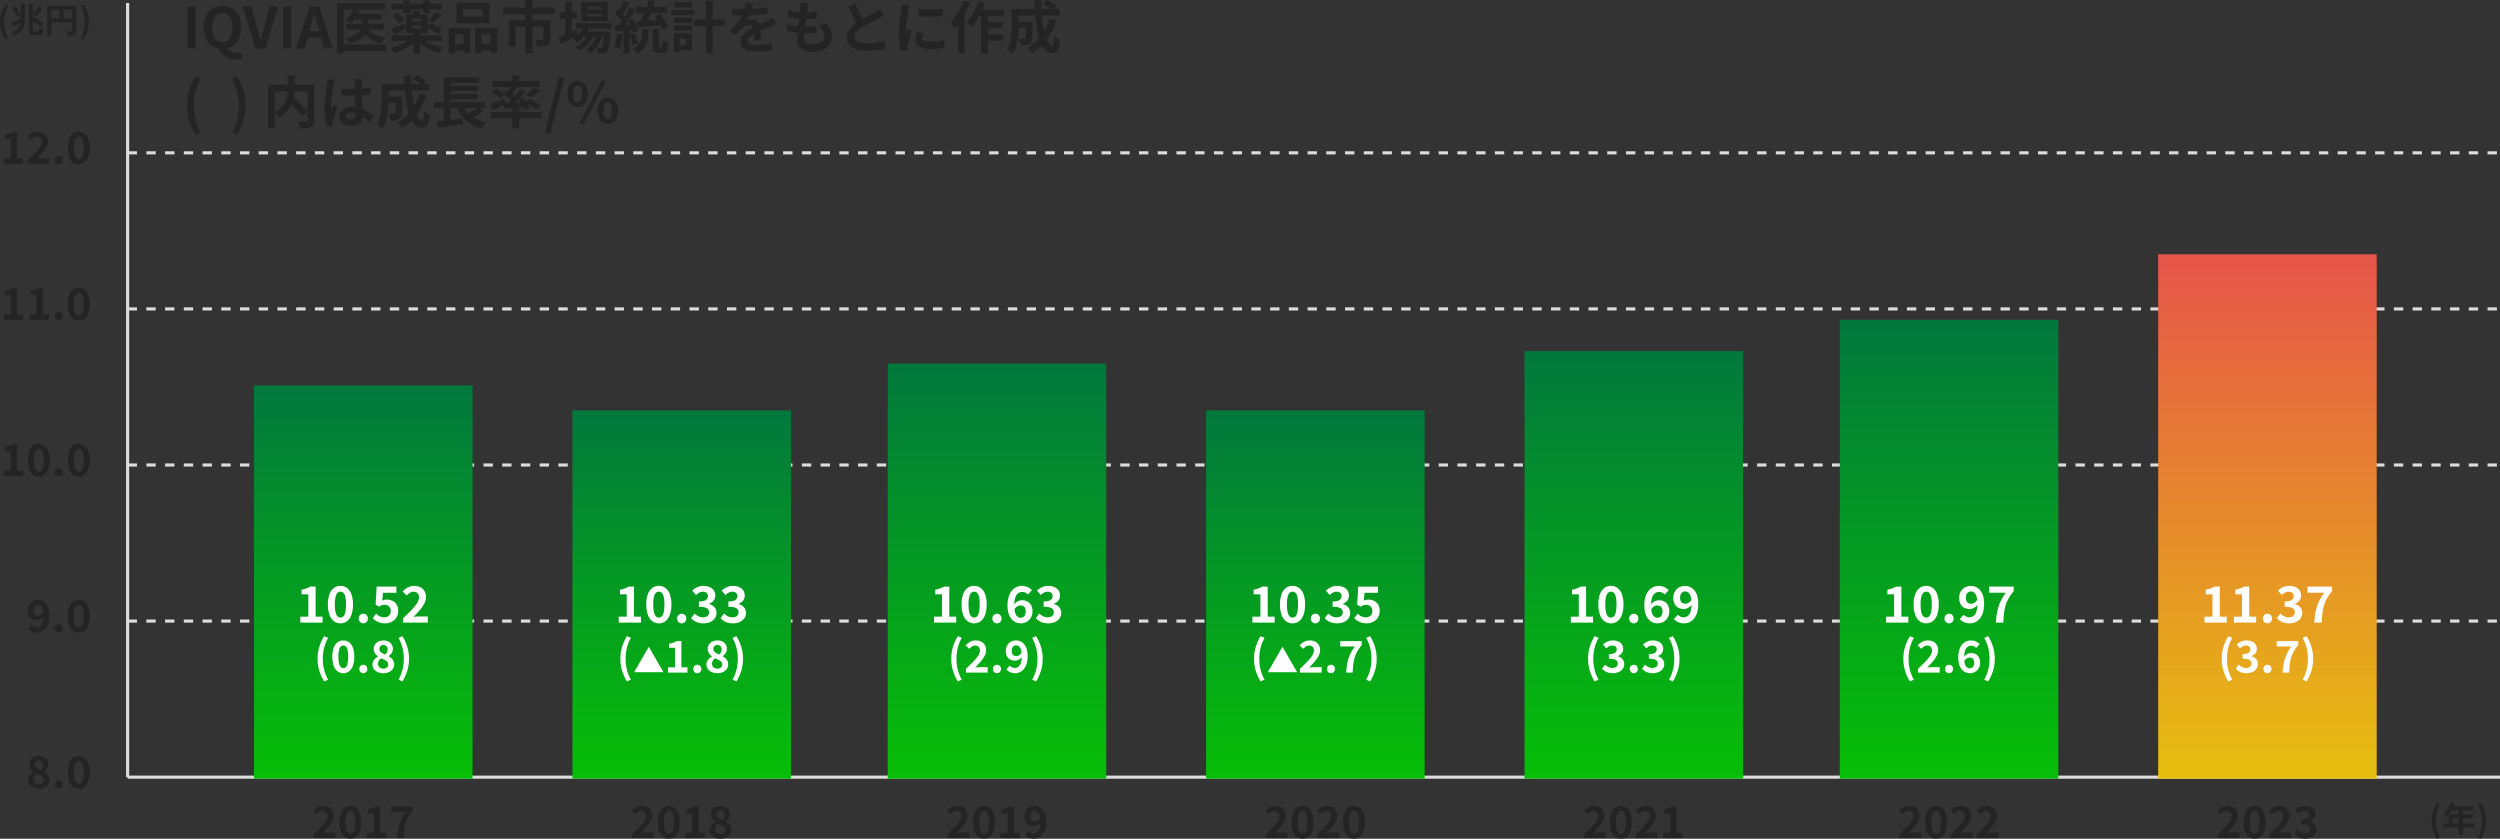
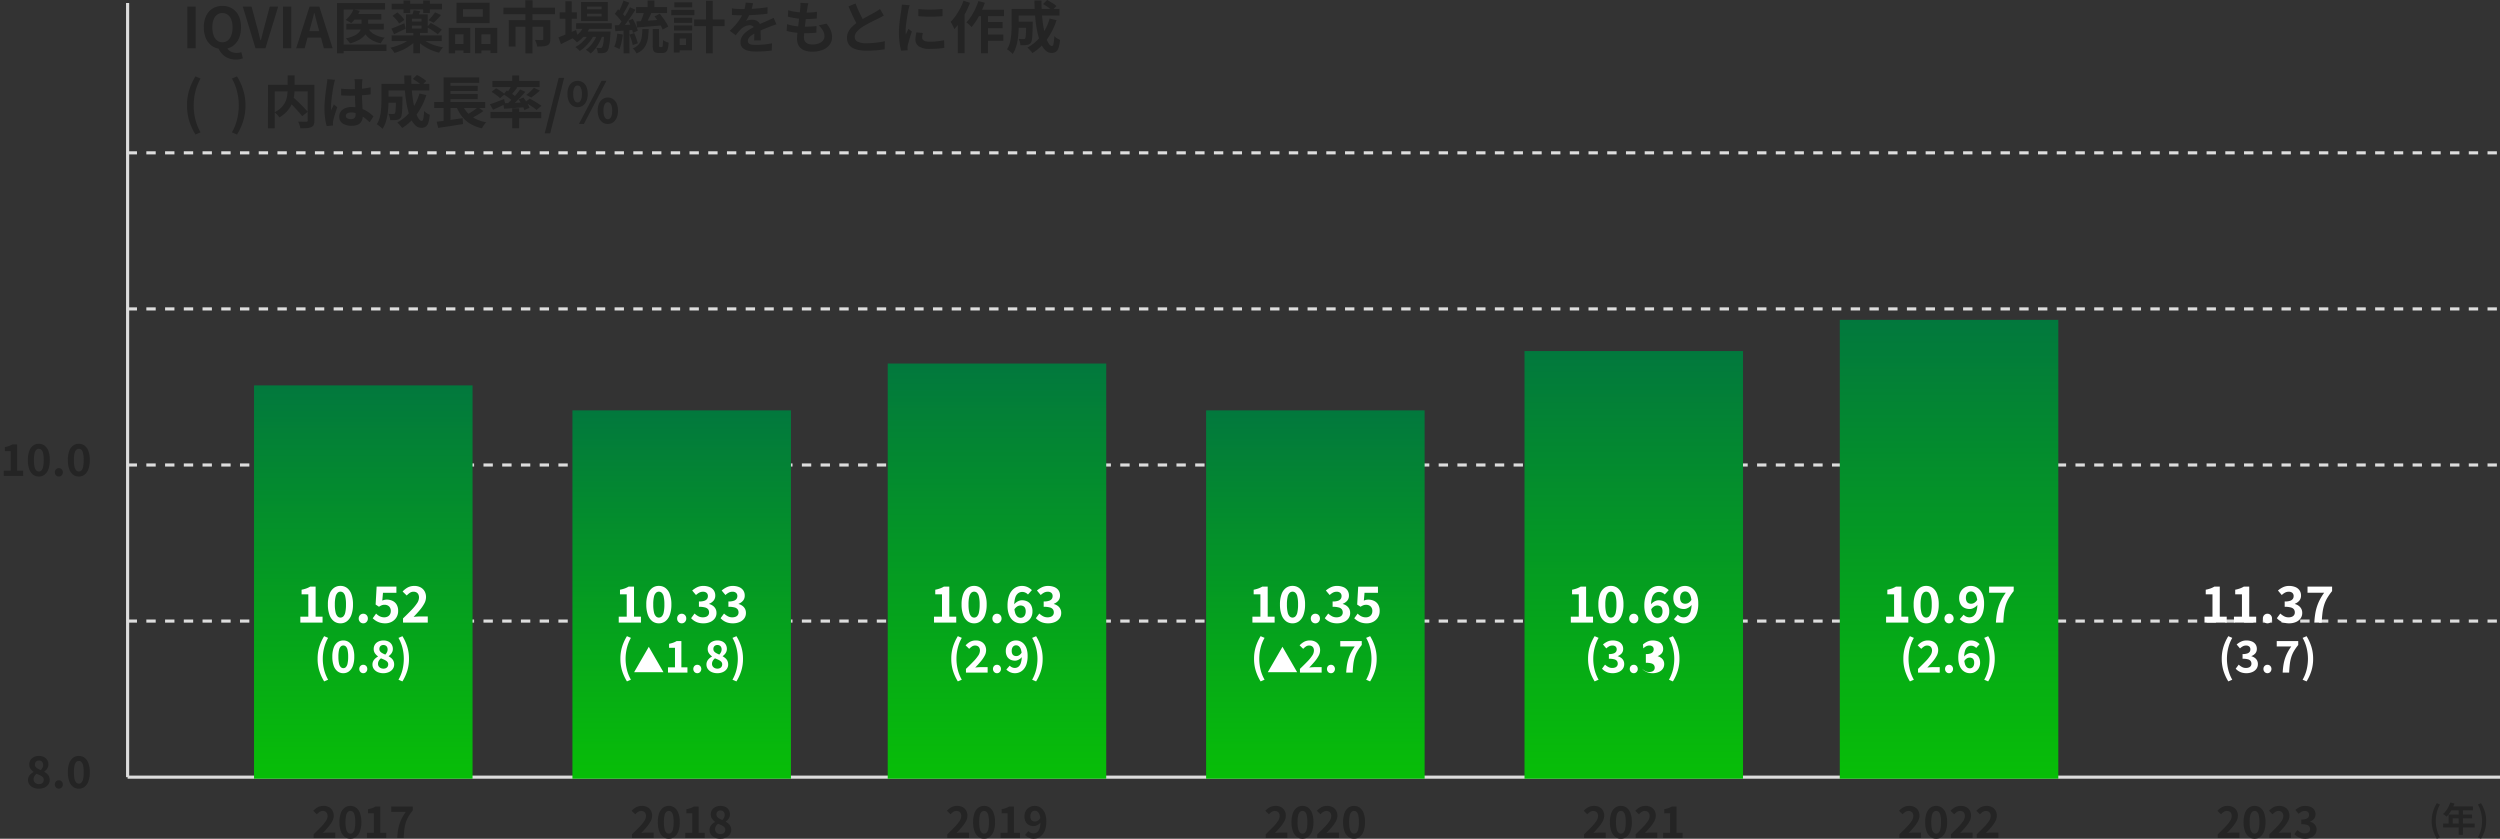
<svg xmlns="http://www.w3.org/2000/svg" width="800.881" height="268.684" viewBox="0 0 800.881 268.684">
  <rect x="0" y="0" width="800.881" height="268.684" fill="#333333" stroke="none" />
  <defs>
    <linearGradient id="linear-gradient" x1="0.5" x2="0.5" y2="1" gradientUnits="objectBoundingBox">
      <stop offset="0" stop-color="#02783d" />
      <stop offset="1" stop-color="#07be07" />
    </linearGradient>
    <linearGradient id="linear-gradient-7" x1="0.5" x2="0.5" y2="1" gradientUnits="objectBoundingBox">
      <stop offset="0" stop-color="#e6554a" />
      <stop offset="1" stop-color="#e6be0f" />
    </linearGradient>
  </defs>
  <g id="グループ_133" data-name="グループ 133" transform="translate(11168.381 315.462)">
    <path id="パス_1656" data-name="パス 1656" d="M-15.918,0V-1.19q1.344-1.288,2.352-2.331A13.149,13.149,0,0,0-12-5.425a2.985,2.985,0,0,0,.56-1.6,1.956,1.956,0,0,0-.182-.882,1.3,1.3,0,0,0-.525-.56,1.685,1.685,0,0,0-.847-.2,1.78,1.78,0,0,0-1.029.322,5.2,5.2,0,0,0-.861.742l-1.148-1.12a5.747,5.747,0,0,1,1.491-1.169,3.864,3.864,0,0,1,1.813-.4,3.591,3.591,0,0,1,1.715.392A2.814,2.814,0,0,1-9.87-8.8,3.274,3.274,0,0,1-9.464-7.14a3.779,3.779,0,0,1-.483,1.778,10.4,10.4,0,0,1-1.274,1.841q-.791.931-1.729,1.911.392-.056.868-.091t.84-.035h2.268V0ZM-4.13.2A2.954,2.954,0,0,1-5.985-.413,3.872,3.872,0,0,1-7.21-2.2a8.378,8.378,0,0,1-.434-2.884A8.245,8.245,0,0,1-7.21-7.959,3.736,3.736,0,0,1-5.985-9.7,3.024,3.024,0,0,1-4.13-10.29,3.024,3.024,0,0,1-2.275-9.7,3.736,3.736,0,0,1-1.05-7.959,8.245,8.245,0,0,1-.616-5.082,8.378,8.378,0,0,1-1.05-2.2,3.872,3.872,0,0,1-2.275-.413,2.954,2.954,0,0,1-4.13.2Zm0-1.61a1.149,1.149,0,0,0,.812-.329,2.292,2.292,0,0,0,.546-1.134,9.749,9.749,0,0,0,.2-2.205,9.541,9.541,0,0,0-.2-2.2,2.126,2.126,0,0,0-.546-1.092A1.192,1.192,0,0,0-4.13-8.68a1.183,1.183,0,0,0-.791.308A2.165,2.165,0,0,0-5.488-7.28a8.927,8.927,0,0,0-.21,2.2,9.121,9.121,0,0,0,.21,2.205,2.332,2.332,0,0,0,.567,1.134A1.141,1.141,0,0,0-4.13-1.414ZM1.148,0V-1.68h2.24V-7.938H1.5V-9.226A8.827,8.827,0,0,0,2.849-9.59a6.3,6.3,0,0,0,1.057-.5H5.432V-1.68H7.378V0Zm9.716,0a23.266,23.266,0,0,1,.245-2.4A13.962,13.962,0,0,1,11.6-4.48,12.732,12.732,0,0,1,12.4-6.412a15.427,15.427,0,0,1,1.218-1.96H8.96v-1.722h6.888v1.26A14.691,14.691,0,0,0,14.42-6.79a9.3,9.3,0,0,0-.84,1.974,13.512,13.512,0,0,0-.434,2.177Q13.006-1.47,12.936,0Z" transform="translate(-11052 -47)" fill="#242424" />
    <path id="パス_1657" data-name="パス 1657" d="M-15.918,0V-1.19q1.344-1.288,2.352-2.331A13.149,13.149,0,0,0-12-5.425a2.985,2.985,0,0,0,.56-1.6,1.956,1.956,0,0,0-.182-.882,1.3,1.3,0,0,0-.525-.56,1.685,1.685,0,0,0-.847-.2,1.78,1.78,0,0,0-1.029.322,5.2,5.2,0,0,0-.861.742l-1.148-1.12a5.747,5.747,0,0,1,1.491-1.169,3.864,3.864,0,0,1,1.813-.4,3.591,3.591,0,0,1,1.715.392A2.814,2.814,0,0,1-9.87-8.8,3.274,3.274,0,0,1-9.464-7.14a3.779,3.779,0,0,1-.483,1.778,10.4,10.4,0,0,1-1.274,1.841q-.791.931-1.729,1.911.392-.056.868-.091t.84-.035h2.268V0ZM-4.13.2A2.954,2.954,0,0,1-5.985-.413,3.872,3.872,0,0,1-7.21-2.2a8.378,8.378,0,0,1-.434-2.884A8.245,8.245,0,0,1-7.21-7.959,3.736,3.736,0,0,1-5.985-9.7,3.024,3.024,0,0,1-4.13-10.29,3.024,3.024,0,0,1-2.275-9.7,3.736,3.736,0,0,1-1.05-7.959,8.245,8.245,0,0,1-.616-5.082,8.378,8.378,0,0,1-1.05-2.2,3.872,3.872,0,0,1-2.275-.413,2.954,2.954,0,0,1-4.13.2Zm0-1.61a1.149,1.149,0,0,0,.812-.329,2.292,2.292,0,0,0,.546-1.134,9.749,9.749,0,0,0,.2-2.205,9.541,9.541,0,0,0-.2-2.2,2.126,2.126,0,0,0-.546-1.092A1.192,1.192,0,0,0-4.13-8.68a1.183,1.183,0,0,0-.791.308A2.165,2.165,0,0,0-5.488-7.28a8.927,8.927,0,0,0-.21,2.2,9.121,9.121,0,0,0,.21,2.205,2.332,2.332,0,0,0,.567,1.134A1.141,1.141,0,0,0-4.13-1.414ZM1.148,0V-1.68h2.24V-7.938H1.5V-9.226A8.827,8.827,0,0,0,2.849-9.59a6.3,6.3,0,0,0,1.057-.5H5.432V-1.68H7.378V0ZM12.39.2a4.318,4.318,0,0,1-1.778-.35,3,3,0,0,1-1.239-.98,2.4,2.4,0,0,1-.455-1.442A2.33,2.33,0,0,1,9.17-3.682a3.079,3.079,0,0,1,.651-.84,4.23,4.23,0,0,1,.875-.616v-.056a3.964,3.964,0,0,1-.98-.994,2.349,2.349,0,0,1-.392-1.358A2.576,2.576,0,0,1,9.73-9.009a2.7,2.7,0,0,1,1.113-.945,3.69,3.69,0,0,1,1.6-.336,3.471,3.471,0,0,1,1.6.343,2.531,2.531,0,0,1,1.043.959,2.741,2.741,0,0,1,.371,1.442,2.289,2.289,0,0,1-.189.924,2.761,2.761,0,0,1-.5.77,4.063,4.063,0,0,1-.644.574v.07A5.08,5.08,0,0,1,15-4.592a2.637,2.637,0,0,1,.637.84,2.67,2.67,0,0,1,.238,1.176,2.408,2.408,0,0,1-.441,1.414,2.994,2.994,0,0,1-1.225.994A4.28,4.28,0,0,1,12.39.2Zm.644-5.964a3.117,3.117,0,0,0,.553-.8,2,2,0,0,0,.189-.854,1.65,1.65,0,0,0-.161-.735,1.142,1.142,0,0,0-.469-.5,1.479,1.479,0,0,0-.742-.175,1.287,1.287,0,0,0-.9.329,1.227,1.227,0,0,0-.364.959,1.176,1.176,0,0,0,.252.77,2.326,2.326,0,0,0,.679.546A9.728,9.728,0,0,0,13.034-5.768Zm-.6,4.508a1.842,1.842,0,0,0,.791-.161,1.242,1.242,0,0,0,.539-.476,1.389,1.389,0,0,0,.2-.749,1.172,1.172,0,0,0-.175-.658A1.74,1.74,0,0,0,13.3-3.78a4.765,4.765,0,0,0-.728-.4q-.42-.189-.924-.385a2.7,2.7,0,0,0-.686.77A1.91,1.91,0,0,0,10.7-2.8a1.407,1.407,0,0,0,.231.8,1.594,1.594,0,0,0,.623.539A1.945,1.945,0,0,0,12.432-1.26Z" transform="translate(-10950 -47)" fill="#242424" />
    <path id="パス_1658" data-name="パス 1658" d="M-15.918,0V-1.19q1.344-1.288,2.352-2.331A13.149,13.149,0,0,0-12-5.425a2.985,2.985,0,0,0,.56-1.6,1.956,1.956,0,0,0-.182-.882,1.3,1.3,0,0,0-.525-.56,1.685,1.685,0,0,0-.847-.2,1.78,1.78,0,0,0-1.029.322,5.2,5.2,0,0,0-.861.742l-1.148-1.12a5.747,5.747,0,0,1,1.491-1.169,3.864,3.864,0,0,1,1.813-.4,3.591,3.591,0,0,1,1.715.392A2.814,2.814,0,0,1-9.87-8.8,3.274,3.274,0,0,1-9.464-7.14a3.779,3.779,0,0,1-.483,1.778,10.4,10.4,0,0,1-1.274,1.841q-.791.931-1.729,1.911.392-.056.868-.091t.84-.035h2.268V0ZM-4.13.2A2.954,2.954,0,0,1-5.985-.413,3.872,3.872,0,0,1-7.21-2.2a8.378,8.378,0,0,1-.434-2.884A8.245,8.245,0,0,1-7.21-7.959,3.736,3.736,0,0,1-5.985-9.7,3.024,3.024,0,0,1-4.13-10.29,3.024,3.024,0,0,1-2.275-9.7,3.736,3.736,0,0,1-1.05-7.959,8.245,8.245,0,0,1-.616-5.082,8.378,8.378,0,0,1-1.05-2.2,3.872,3.872,0,0,1-2.275-.413,2.954,2.954,0,0,1-4.13.2Zm0-1.61a1.149,1.149,0,0,0,.812-.329,2.292,2.292,0,0,0,.546-1.134,9.749,9.749,0,0,0,.2-2.205,9.541,9.541,0,0,0-.2-2.2,2.126,2.126,0,0,0-.546-1.092A1.192,1.192,0,0,0-4.13-8.68a1.183,1.183,0,0,0-.791.308A2.165,2.165,0,0,0-5.488-7.28a8.927,8.927,0,0,0-.21,2.2,9.121,9.121,0,0,0,.21,2.205,2.332,2.332,0,0,0,.567,1.134A1.141,1.141,0,0,0-4.13-1.414ZM1.148,0V-1.68h2.24V-7.938H1.5V-9.226A8.827,8.827,0,0,0,2.849-9.59a6.3,6.3,0,0,0,1.057-.5H5.432V-1.68H7.378V0ZM11.8.2a3.653,3.653,0,0,1-1.652-.35A4.247,4.247,0,0,1,8.988-.98L10.08-2.226a2.031,2.031,0,0,0,.707.532,2.05,2.05,0,0,0,.889.21,1.946,1.946,0,0,0,1.141-.357,2.385,2.385,0,0,0,.812-1.2,6.97,6.97,0,0,0,.3-2.282,6.659,6.659,0,0,0-.245-2.009,2.253,2.253,0,0,0-.651-1.078,1.428,1.428,0,0,0-.924-.329,1.322,1.322,0,0,0-.7.2,1.346,1.346,0,0,0-.511.6,2.336,2.336,0,0,0-.189,1,2.108,2.108,0,0,0,.182.931,1.179,1.179,0,0,0,.518.546,1.674,1.674,0,0,0,.784.175,1.773,1.773,0,0,0,.882-.266,2.432,2.432,0,0,0,.84-.91l.1,1.386a2.648,2.648,0,0,1-.658.672,3.587,3.587,0,0,1-.791.434,2.118,2.118,0,0,1-.763.154,3.341,3.341,0,0,1-1.54-.343A2.5,2.5,0,0,1,9.2-5.194a3.547,3.547,0,0,1-.385-1.75,3.414,3.414,0,0,1,.448-1.785,3.106,3.106,0,0,1,1.19-1.155,3.328,3.328,0,0,1,1.624-.406A3.441,3.441,0,0,1,13.489-10a3.4,3.4,0,0,1,1.19.9,4.319,4.319,0,0,1,.826,1.54,7.372,7.372,0,0,1,.3,2.24,8.476,8.476,0,0,1-.322,2.485,4.773,4.773,0,0,1-.9,1.715,3.672,3.672,0,0,1-1.3.994A3.619,3.619,0,0,1,11.8.2Z" transform="translate(-10849 -47)" fill="#242424" />
    <path id="パス_1659" data-name="パス 1659" d="M-15.918,0V-1.19q1.344-1.288,2.352-2.331A13.149,13.149,0,0,0-12-5.425a2.985,2.985,0,0,0,.56-1.6,1.956,1.956,0,0,0-.182-.882,1.3,1.3,0,0,0-.525-.56,1.685,1.685,0,0,0-.847-.2,1.78,1.78,0,0,0-1.029.322,5.2,5.2,0,0,0-.861.742l-1.148-1.12a5.747,5.747,0,0,1,1.491-1.169,3.864,3.864,0,0,1,1.813-.4,3.591,3.591,0,0,1,1.715.392A2.814,2.814,0,0,1-9.87-8.8,3.274,3.274,0,0,1-9.464-7.14a3.779,3.779,0,0,1-.483,1.778,10.4,10.4,0,0,1-1.274,1.841q-.791.931-1.729,1.911.392-.056.868-.091t.84-.035h2.268V0ZM-4.13.2A2.954,2.954,0,0,1-5.985-.413,3.872,3.872,0,0,1-7.21-2.2a8.378,8.378,0,0,1-.434-2.884A8.245,8.245,0,0,1-7.21-7.959,3.736,3.736,0,0,1-5.985-9.7,3.024,3.024,0,0,1-4.13-10.29,3.024,3.024,0,0,1-2.275-9.7,3.736,3.736,0,0,1-1.05-7.959,8.245,8.245,0,0,1-.616-5.082,8.378,8.378,0,0,1-1.05-2.2,3.872,3.872,0,0,1-2.275-.413,2.954,2.954,0,0,1-4.13.2Zm0-1.61a1.149,1.149,0,0,0,.812-.329,2.292,2.292,0,0,0,.546-1.134,9.749,9.749,0,0,0,.2-2.205,9.541,9.541,0,0,0-.2-2.2,2.126,2.126,0,0,0-.546-1.092A1.192,1.192,0,0,0-4.13-8.68a1.183,1.183,0,0,0-.791.308A2.165,2.165,0,0,0-5.488-7.28a8.927,8.927,0,0,0-.21,2.2,9.121,9.121,0,0,0,.21,2.205,2.332,2.332,0,0,0,.567,1.134A1.141,1.141,0,0,0-4.13-1.414ZM.6,0V-1.19Q1.946-2.478,2.954-3.521a13.149,13.149,0,0,0,1.568-1.9,2.985,2.985,0,0,0,.56-1.6A1.956,1.956,0,0,0,4.9-7.91a1.3,1.3,0,0,0-.525-.56,1.685,1.685,0,0,0-.847-.2A1.78,1.78,0,0,0,2.5-8.344a5.2,5.2,0,0,0-.861.742L.49-8.722A5.747,5.747,0,0,1,1.981-9.891a3.864,3.864,0,0,1,1.813-.4A3.591,3.591,0,0,1,5.509-9.9,2.814,2.814,0,0,1,6.65-8.8,3.274,3.274,0,0,1,7.056-7.14a3.779,3.779,0,0,1-.483,1.778A10.4,10.4,0,0,1,5.3-3.521Q4.508-2.59,3.57-1.61q.392-.056.868-.091t.84-.035H7.546V0ZM12.39.2a2.954,2.954,0,0,1-1.855-.609A3.872,3.872,0,0,1,9.31-2.2a8.378,8.378,0,0,1-.434-2.884A8.245,8.245,0,0,1,9.31-7.959,3.736,3.736,0,0,1,10.535-9.7a3.024,3.024,0,0,1,1.855-.588,3.024,3.024,0,0,1,1.855.588A3.736,3.736,0,0,1,15.47-7.959,8.245,8.245,0,0,1,15.9-5.082,8.378,8.378,0,0,1,15.47-2.2,3.872,3.872,0,0,1,14.245-.413,2.954,2.954,0,0,1,12.39.2Zm0-1.61a1.149,1.149,0,0,0,.812-.329,2.292,2.292,0,0,0,.546-1.134,9.749,9.749,0,0,0,.2-2.205,9.541,9.541,0,0,0-.2-2.2A2.126,2.126,0,0,0,13.2-8.372a1.192,1.192,0,0,0-.812-.308,1.183,1.183,0,0,0-.791.308,2.165,2.165,0,0,0-.567,1.092,8.927,8.927,0,0,0-.21,2.2,9.121,9.121,0,0,0,.21,2.205A2.332,2.332,0,0,0,11.6-1.743,1.141,1.141,0,0,0,12.39-1.414Z" transform="translate(-10747 -47)" fill="#242424" />
    <path id="パス_1660" data-name="パス 1660" d="M-15.918,0V-1.19q1.344-1.288,2.352-2.331A13.149,13.149,0,0,0-12-5.425a2.985,2.985,0,0,0,.56-1.6,1.956,1.956,0,0,0-.182-.882,1.3,1.3,0,0,0-.525-.56,1.685,1.685,0,0,0-.847-.2,1.78,1.78,0,0,0-1.029.322,5.2,5.2,0,0,0-.861.742l-1.148-1.12a5.747,5.747,0,0,1,1.491-1.169,3.864,3.864,0,0,1,1.813-.4,3.591,3.591,0,0,1,1.715.392A2.814,2.814,0,0,1-9.87-8.8,3.274,3.274,0,0,1-9.464-7.14a3.779,3.779,0,0,1-.483,1.778,10.4,10.4,0,0,1-1.274,1.841q-.791.931-1.729,1.911.392-.056.868-.091t.84-.035h2.268V0ZM-4.13.2A2.954,2.954,0,0,1-5.985-.413,3.872,3.872,0,0,1-7.21-2.2a8.378,8.378,0,0,1-.434-2.884A8.245,8.245,0,0,1-7.21-7.959,3.736,3.736,0,0,1-5.985-9.7,3.024,3.024,0,0,1-4.13-10.29,3.024,3.024,0,0,1-2.275-9.7,3.736,3.736,0,0,1-1.05-7.959,8.245,8.245,0,0,1-.616-5.082,8.378,8.378,0,0,1-1.05-2.2,3.872,3.872,0,0,1-2.275-.413,2.954,2.954,0,0,1-4.13.2Zm0-1.61a1.149,1.149,0,0,0,.812-.329,2.292,2.292,0,0,0,.546-1.134,9.749,9.749,0,0,0,.2-2.205,9.541,9.541,0,0,0-.2-2.2,2.126,2.126,0,0,0-.546-1.092A1.192,1.192,0,0,0-4.13-8.68a1.183,1.183,0,0,0-.791.308A2.165,2.165,0,0,0-5.488-7.28a8.927,8.927,0,0,0-.21,2.2,9.121,9.121,0,0,0,.21,2.205,2.332,2.332,0,0,0,.567,1.134A1.141,1.141,0,0,0-4.13-1.414ZM.6,0V-1.19Q1.946-2.478,2.954-3.521a13.149,13.149,0,0,0,1.568-1.9,2.985,2.985,0,0,0,.56-1.6A1.956,1.956,0,0,0,4.9-7.91a1.3,1.3,0,0,0-.525-.56,1.685,1.685,0,0,0-.847-.2A1.78,1.78,0,0,0,2.5-8.344a5.2,5.2,0,0,0-.861.742L.49-8.722A5.747,5.747,0,0,1,1.981-9.891a3.864,3.864,0,0,1,1.813-.4A3.591,3.591,0,0,1,5.509-9.9,2.814,2.814,0,0,1,6.65-8.8,3.274,3.274,0,0,1,7.056-7.14a3.779,3.779,0,0,1-.483,1.778A10.4,10.4,0,0,1,5.3-3.521Q4.508-2.59,3.57-1.61q.392-.056.868-.091t.84-.035H7.546V0ZM9.408,0V-1.68h2.24V-7.938H9.758V-9.226a8.827,8.827,0,0,0,1.351-.364,6.3,6.3,0,0,0,1.057-.5h1.526V-1.68h1.946V0Z" transform="translate(-10645 -47)" fill="#242424" />
    <path id="パス_1661" data-name="パス 1661" d="M-15.918,0V-1.19q1.344-1.288,2.352-2.331A13.149,13.149,0,0,0-12-5.425a2.985,2.985,0,0,0,.56-1.6,1.956,1.956,0,0,0-.182-.882,1.3,1.3,0,0,0-.525-.56,1.685,1.685,0,0,0-.847-.2,1.78,1.78,0,0,0-1.029.322,5.2,5.2,0,0,0-.861.742l-1.148-1.12a5.747,5.747,0,0,1,1.491-1.169,3.864,3.864,0,0,1,1.813-.4,3.591,3.591,0,0,1,1.715.392A2.814,2.814,0,0,1-9.87-8.8,3.274,3.274,0,0,1-9.464-7.14a3.779,3.779,0,0,1-.483,1.778,10.4,10.4,0,0,1-1.274,1.841q-.791.931-1.729,1.911.392-.056.868-.091t.84-.035h2.268V0ZM-4.13.2A2.954,2.954,0,0,1-5.985-.413,3.872,3.872,0,0,1-7.21-2.2a8.378,8.378,0,0,1-.434-2.884A8.245,8.245,0,0,1-7.21-7.959,3.736,3.736,0,0,1-5.985-9.7,3.024,3.024,0,0,1-4.13-10.29,3.024,3.024,0,0,1-2.275-9.7,3.736,3.736,0,0,1-1.05-7.959,8.245,8.245,0,0,1-.616-5.082,8.378,8.378,0,0,1-1.05-2.2,3.872,3.872,0,0,1-2.275-.413,2.954,2.954,0,0,1-4.13.2Zm0-1.61a1.149,1.149,0,0,0,.812-.329,2.292,2.292,0,0,0,.546-1.134,9.749,9.749,0,0,0,.2-2.205,9.541,9.541,0,0,0-.2-2.2,2.126,2.126,0,0,0-.546-1.092A1.192,1.192,0,0,0-4.13-8.68a1.183,1.183,0,0,0-.791.308A2.165,2.165,0,0,0-5.488-7.28a8.927,8.927,0,0,0-.21,2.2,9.121,9.121,0,0,0,.21,2.205,2.332,2.332,0,0,0,.567,1.134A1.141,1.141,0,0,0-4.13-1.414ZM.6,0V-1.19Q1.946-2.478,2.954-3.521a13.149,13.149,0,0,0,1.568-1.9,2.985,2.985,0,0,0,.56-1.6A1.956,1.956,0,0,0,4.9-7.91a1.3,1.3,0,0,0-.525-.56,1.685,1.685,0,0,0-.847-.2A1.78,1.78,0,0,0,2.5-8.344a5.2,5.2,0,0,0-.861.742L.49-8.722A5.747,5.747,0,0,1,1.981-9.891a3.864,3.864,0,0,1,1.813-.4A3.591,3.591,0,0,1,5.509-9.9,2.814,2.814,0,0,1,6.65-8.8,3.274,3.274,0,0,1,7.056-7.14a3.779,3.779,0,0,1-.483,1.778A10.4,10.4,0,0,1,5.3-3.521Q4.508-2.59,3.57-1.61q.392-.056.868-.091t.84-.035H7.546V0Zm8.26,0V-1.19q1.344-1.288,2.352-2.331a13.149,13.149,0,0,0,1.568-1.9,2.985,2.985,0,0,0,.56-1.6,1.956,1.956,0,0,0-.182-.882,1.3,1.3,0,0,0-.525-.56,1.685,1.685,0,0,0-.847-.2,1.78,1.78,0,0,0-1.029.322A5.2,5.2,0,0,0,9.9-7.6L8.75-8.722a5.747,5.747,0,0,1,1.491-1.169,3.864,3.864,0,0,1,1.813-.4,3.591,3.591,0,0,1,1.715.392A2.814,2.814,0,0,1,14.91-8.8a3.274,3.274,0,0,1,.406,1.659,3.779,3.779,0,0,1-.483,1.778,10.4,10.4,0,0,1-1.274,1.841q-.791.931-1.729,1.911.392-.056.868-.091t.84-.035h2.268V0Z" transform="translate(-10544 -47)" fill="#242424" />
    <path id="パス_1662" data-name="パス 1662" d="M-15.918,0V-1.19q1.344-1.288,2.352-2.331A13.149,13.149,0,0,0-12-5.425a2.985,2.985,0,0,0,.56-1.6,1.956,1.956,0,0,0-.182-.882,1.3,1.3,0,0,0-.525-.56,1.685,1.685,0,0,0-.847-.2,1.78,1.78,0,0,0-1.029.322,5.2,5.2,0,0,0-.861.742l-1.148-1.12a5.747,5.747,0,0,1,1.491-1.169,3.864,3.864,0,0,1,1.813-.4,3.591,3.591,0,0,1,1.715.392A2.814,2.814,0,0,1-9.87-8.8,3.274,3.274,0,0,1-9.464-7.14a3.779,3.779,0,0,1-.483,1.778,10.4,10.4,0,0,1-1.274,1.841q-.791.931-1.729,1.911.392-.056.868-.091t.84-.035h2.268V0ZM-4.13.2A2.954,2.954,0,0,1-5.985-.413,3.872,3.872,0,0,1-7.21-2.2a8.378,8.378,0,0,1-.434-2.884A8.245,8.245,0,0,1-7.21-7.959,3.736,3.736,0,0,1-5.985-9.7,3.024,3.024,0,0,1-4.13-10.29,3.024,3.024,0,0,1-2.275-9.7,3.736,3.736,0,0,1-1.05-7.959,8.245,8.245,0,0,1-.616-5.082,8.378,8.378,0,0,1-1.05-2.2,3.872,3.872,0,0,1-2.275-.413,2.954,2.954,0,0,1-4.13.2Zm0-1.61a1.149,1.149,0,0,0,.812-.329,2.292,2.292,0,0,0,.546-1.134,9.749,9.749,0,0,0,.2-2.205,9.541,9.541,0,0,0-.2-2.2,2.126,2.126,0,0,0-.546-1.092A1.192,1.192,0,0,0-4.13-8.68a1.183,1.183,0,0,0-.791.308A2.165,2.165,0,0,0-5.488-7.28a8.927,8.927,0,0,0-.21,2.2,9.121,9.121,0,0,0,.21,2.205,2.332,2.332,0,0,0,.567,1.134A1.141,1.141,0,0,0-4.13-1.414ZM.6,0V-1.19Q1.946-2.478,2.954-3.521a13.149,13.149,0,0,0,1.568-1.9,2.985,2.985,0,0,0,.56-1.6A1.956,1.956,0,0,0,4.9-7.91a1.3,1.3,0,0,0-.525-.56,1.685,1.685,0,0,0-.847-.2A1.78,1.78,0,0,0,2.5-8.344a5.2,5.2,0,0,0-.861.742L.49-8.722A5.747,5.747,0,0,1,1.981-9.891a3.864,3.864,0,0,1,1.813-.4A3.591,3.591,0,0,1,5.509-9.9,2.814,2.814,0,0,1,6.65-8.8,3.274,3.274,0,0,1,7.056-7.14a3.779,3.779,0,0,1-.483,1.778A10.4,10.4,0,0,1,5.3-3.521Q4.508-2.59,3.57-1.61q.392-.056.868-.091t.84-.035H7.546V0Zm11.48.2A5.17,5.17,0,0,1,10.626.007,4.19,4.19,0,0,1,9.485-.511a4.438,4.438,0,0,1-.861-.735l.966-1.3a5.524,5.524,0,0,0,1.043.749,2.564,2.564,0,0,0,1.267.315,2.477,2.477,0,0,0,.931-.161,1.346,1.346,0,0,0,.616-.469,1.255,1.255,0,0,0,.217-.742,1.46,1.46,0,0,0-.245-.847,1.551,1.551,0,0,0-.861-.546,6.2,6.2,0,0,0-1.736-.189V-5.922a4.58,4.58,0,0,0,1.5-.2A1.534,1.534,0,0,0,13.1-6.65a1.326,1.326,0,0,0,.231-.77,1.168,1.168,0,0,0-.364-.924,1.491,1.491,0,0,0-1.022-.322,2.159,2.159,0,0,0-1.015.245A4.244,4.244,0,0,0,10-7.742L8.932-9a6.252,6.252,0,0,1,1.442-.938,3.917,3.917,0,0,1,1.666-.35,4.575,4.575,0,0,1,1.757.315,2.6,2.6,0,0,1,1.183.924,2.538,2.538,0,0,1,.42,1.477,2.156,2.156,0,0,1-.448,1.379,3.037,3.037,0,0,1-1.274.9v.07a3.2,3.2,0,0,1,1.043.49,2.487,2.487,0,0,1,.742.833,2.391,2.391,0,0,1,.273,1.169,2.549,2.549,0,0,1-.5,1.582,3.109,3.109,0,0,1-1.33,1A4.753,4.753,0,0,1,12.082.2Z" transform="translate(-10442 -47)" fill="#242424" />
-     <path id="パス_1663" data-name="パス 1663" d="M-27.731,2.222A11.909,11.909,0,0,1-28.947-.44a10.068,10.068,0,0,1-.434-3.025A10.107,10.107,0,0,1-28.947-6.5a11.909,11.909,0,0,1,1.215-2.662l1,.429a9.669,9.669,0,0,0-1.017,2.563,11.567,11.567,0,0,0-.325,2.706,11.567,11.567,0,0,0,.325,2.706A9.5,9.5,0,0,0-26.73,1.793Zm7.568-11.451h1.331v8.1a1.26,1.26,0,0,0,.077.561q.077.121.374.121h1.21a.343.343,0,0,0,.27-.1.741.741,0,0,0,.138-.363,6.348,6.348,0,0,0,.066-.721,3.621,3.621,0,0,0,.578.3,3.941,3.941,0,0,0,.621.215A4.121,4.121,0,0,1-15.736.006a1.2,1.2,0,0,1-.484.61A1.611,1.611,0,0,1-17.05.8h-1.54a2.251,2.251,0,0,1-.951-.165.931.931,0,0,1-.484-.589,3.992,3.992,0,0,1-.137-1.183ZM-25.85-3.267q.451-.154,1.045-.379t1.271-.489q.676-.264,1.336-.528l.264,1.133q-.836.418-1.7.836l-1.606.77Zm3.157-5.962h1.309v4.323a12.79,12.79,0,0,1-.121,1.777,5.823,5.823,0,0,1-.479,1.639A4.47,4.47,0,0,1-23.051-.066a6.037,6.037,0,0,1-1.886,1.111,2.159,2.159,0,0,0-.2-.374q-.138-.209-.3-.413a2.725,2.725,0,0,0-.292-.324A5.486,5.486,0,0,0-24.112-.99,3.619,3.619,0,0,0-23.2-2.151,4.668,4.668,0,0,0-22.8-3.482a9.615,9.615,0,0,0,.1-1.424Zm-2.75,1.43,1.111-.572q.3.407.611.885t.572.94a5.483,5.483,0,0,1,.391.836l-1.21.66a6.8,6.8,0,0,0-.357-.842q-.237-.478-.534-.979T-25.443-7.8Zm6.072,3.839.781-.957q.528.264,1.116.61t1.122.7a7.778,7.778,0,0,1,.875.666l-.869,1.089a7.254,7.254,0,0,0-.825-.688q-.517-.38-1.1-.759T-19.371-3.96ZM-17.2-8.492l1.309.66q-.3.473-.622.957t-.638.919q-.313.434-.6.775l-1.023-.583q.275-.363.566-.831t.561-.968A9.927,9.927,0,0,0-17.2-8.492Zm2.926-.154h8.624v1.309h-7.3V.979h-1.32Zm8,0H-4.95V-.561a2.124,2.124,0,0,1-.132.83.933.933,0,0,1-.473.468,2.368,2.368,0,0,1-.853.2q-.511.038-1.248.039A3.372,3.372,0,0,0-7.766.55Q-7.843.308-7.942.072a3.988,3.988,0,0,0-.2-.412q.319.022.643.028t.578.005h.352a.362.362,0,0,0,.22-.072.266.266,0,0,0,.066-.2Zm-7.282,4.092h7.931v1.3h-7.931Zm3.212-3.377h1.32V-3.9h-1.32ZM-2.585,2.222l-1-.429A9.5,9.5,0,0,0-2.569-.759a11.567,11.567,0,0,0,.325-2.706,11.567,11.567,0,0,0-.325-2.706A9.669,9.669,0,0,0-3.586-8.734l1-.429A11.909,11.909,0,0,1-1.37-6.5,10.107,10.107,0,0,1-.935-3.465,10.068,10.068,0,0,1-1.37-.44,11.909,11.909,0,0,1-2.585,2.222Z" transform="translate(-11139 -305)" fill="#242424" />
    <path id="パス_1664" data-name="パス 1664" d="M-16.731,2.222A11.909,11.909,0,0,1-17.947-.44a10.068,10.068,0,0,1-.434-3.025A10.107,10.107,0,0,1-17.947-6.5a11.909,11.909,0,0,1,1.216-2.662l1,.429a9.669,9.669,0,0,0-1.017,2.563,11.567,11.567,0,0,0-.325,2.706,11.567,11.567,0,0,0,.325,2.706A9.5,9.5,0,0,0-15.73,1.793Zm4.3-11.616,1.353.352a13.926,13.926,0,0,1-.7,1.595A12.278,12.278,0,0,1-12.644-6a8.746,8.746,0,0,1-.963,1.16l-.341-.28q-.209-.17-.424-.325t-.38-.253a6.165,6.165,0,0,0,.946-1.017,8.9,8.9,0,0,0,.792-1.276A9.447,9.447,0,0,0-12.43-9.394Zm.242,1.254h7v1.276h-7.634Zm-.781,2.607h7.513V-4.3h-6.193v2.31h-1.32ZM-14.718-2.64H-4.6v1.265h-10.12Zm4.983-4.84h1.364V.99H-9.735Zm7.15,9.7-1-.429A9.5,9.5,0,0,0-2.569-.759a11.567,11.567,0,0,0,.325-2.706,11.567,11.567,0,0,0-.325-2.706A9.669,9.669,0,0,0-3.586-8.734l1-.429A11.909,11.909,0,0,1-1.369-6.5,10.107,10.107,0,0,1-.935-3.465,10.068,10.068,0,0,1-1.369-.44,11.909,11.909,0,0,1-2.585,2.222Z" transform="translate(-10371 -49)" fill="#242424" />
-     <path id="パス_1665" data-name="パス 1665" d="M-28.182,0V-1.68h2.24V-7.938h-1.89V-9.226a8.827,8.827,0,0,0,1.351-.364,6.3,6.3,0,0,0,1.057-.5H-23.9V-1.68h1.946V0Zm7.714,0V-1.19q1.344-1.288,2.352-2.331a13.149,13.149,0,0,0,1.568-1.9,2.985,2.985,0,0,0,.56-1.6,1.956,1.956,0,0,0-.182-.882,1.3,1.3,0,0,0-.525-.56,1.685,1.685,0,0,0-.847-.2,1.78,1.78,0,0,0-1.029.322,5.2,5.2,0,0,0-.861.742l-1.148-1.12a5.747,5.747,0,0,1,1.491-1.169,3.864,3.864,0,0,1,1.813-.4,3.591,3.591,0,0,1,1.715.392A2.814,2.814,0,0,1-14.42-8.8a3.274,3.274,0,0,1,.406,1.659A3.779,3.779,0,0,1-14.5-5.362a10.4,10.4,0,0,1-1.274,1.841q-.791.931-1.729,1.911.392-.056.868-.091t.84-.035h2.268V0Zm9.94.2A1.206,1.206,0,0,1-11.452-.2a1.348,1.348,0,0,1-.364-.952,1.335,1.335,0,0,1,.364-.966,1.228,1.228,0,0,1,.924-.378,1.211,1.211,0,0,1,.91.378,1.335,1.335,0,0,1,.364.966A1.348,1.348,0,0,1-9.618-.2,1.19,1.19,0,0,1-10.528.2Zm6.4,0A2.954,2.954,0,0,1-5.985-.413,3.872,3.872,0,0,1-7.21-2.2a8.378,8.378,0,0,1-.434-2.884A8.245,8.245,0,0,1-7.21-7.959,3.736,3.736,0,0,1-5.985-9.7,3.024,3.024,0,0,1-4.13-10.29,3.024,3.024,0,0,1-2.275-9.7,3.736,3.736,0,0,1-1.05-7.959,8.245,8.245,0,0,1-.616-5.082,8.378,8.378,0,0,1-1.05-2.2,3.872,3.872,0,0,1-2.275-.413,2.954,2.954,0,0,1-4.13.2Zm0-1.61a1.149,1.149,0,0,0,.812-.329,2.292,2.292,0,0,0,.546-1.134,9.749,9.749,0,0,0,.2-2.205,9.541,9.541,0,0,0-.2-2.2,2.126,2.126,0,0,0-.546-1.092A1.192,1.192,0,0,0-4.13-8.68a1.183,1.183,0,0,0-.791.308A2.165,2.165,0,0,0-5.488-7.28a8.927,8.927,0,0,0-.21,2.2,9.121,9.121,0,0,0,.21,2.205,2.332,2.332,0,0,0,.567,1.134A1.141,1.141,0,0,0-4.13-1.414Z" transform="translate(-11139 -263)" fill="#242424" />
-     <path id="パス_1666" data-name="パス 1666" d="M-28.182,0V-1.68h2.24V-7.938h-1.89V-9.226a8.827,8.827,0,0,0,1.351-.364,6.3,6.3,0,0,0,1.057-.5H-23.9V-1.68h1.946V0Zm8.26,0V-1.68h2.24V-7.938h-1.89V-9.226a8.827,8.827,0,0,0,1.351-.364,6.3,6.3,0,0,0,1.057-.5h1.526V-1.68h1.946V0Zm9.394.2A1.206,1.206,0,0,1-11.452-.2a1.348,1.348,0,0,1-.364-.952,1.335,1.335,0,0,1,.364-.966,1.228,1.228,0,0,1,.924-.378,1.211,1.211,0,0,1,.91.378,1.335,1.335,0,0,1,.364.966A1.348,1.348,0,0,1-9.618-.2,1.19,1.19,0,0,1-10.528.2Zm6.4,0A2.954,2.954,0,0,1-5.985-.413,3.872,3.872,0,0,1-7.21-2.2a8.378,8.378,0,0,1-.434-2.884A8.245,8.245,0,0,1-7.21-7.959,3.736,3.736,0,0,1-5.985-9.7,3.024,3.024,0,0,1-4.13-10.29,3.024,3.024,0,0,1-2.275-9.7,3.736,3.736,0,0,1-1.05-7.959,8.245,8.245,0,0,1-.616-5.082,8.378,8.378,0,0,1-1.05-2.2,3.872,3.872,0,0,1-2.275-.413,2.954,2.954,0,0,1-4.13.2Zm0-1.61a1.149,1.149,0,0,0,.812-.329,2.292,2.292,0,0,0,.546-1.134,9.749,9.749,0,0,0,.2-2.205,9.541,9.541,0,0,0-.2-2.2,2.126,2.126,0,0,0-.546-1.092A1.192,1.192,0,0,0-4.13-8.68a1.183,1.183,0,0,0-.791.308A2.165,2.165,0,0,0-5.488-7.28a8.927,8.927,0,0,0-.21,2.2,9.121,9.121,0,0,0,.21,2.205,2.332,2.332,0,0,0,.567,1.134A1.141,1.141,0,0,0-4.13-1.414Z" transform="translate(-11139 -213)" fill="#242424" />
    <path id="パス_1667" data-name="パス 1667" d="M-28.182,0V-1.68h2.24V-7.938h-1.89V-9.226a8.827,8.827,0,0,0,1.351-.364,6.3,6.3,0,0,0,1.057-.5H-23.9V-1.68h1.946V0ZM-16.94.2A2.954,2.954,0,0,1-18.8-.413,3.872,3.872,0,0,1-20.02-2.2a8.378,8.378,0,0,1-.434-2.884,8.245,8.245,0,0,1,.434-2.877A3.736,3.736,0,0,1-18.8-9.7a3.024,3.024,0,0,1,1.855-.588,3.024,3.024,0,0,1,1.855.588A3.736,3.736,0,0,1-13.86-7.959a8.245,8.245,0,0,1,.434,2.877A8.378,8.378,0,0,1-13.86-2.2,3.872,3.872,0,0,1-15.085-.413,2.954,2.954,0,0,1-16.94.2Zm0-1.61a1.149,1.149,0,0,0,.812-.329,2.292,2.292,0,0,0,.546-1.134,9.749,9.749,0,0,0,.2-2.205,9.541,9.541,0,0,0-.2-2.2,2.126,2.126,0,0,0-.546-1.092,1.192,1.192,0,0,0-.812-.308,1.183,1.183,0,0,0-.791.308A2.165,2.165,0,0,0-18.3-7.28a8.927,8.927,0,0,0-.21,2.2,9.121,9.121,0,0,0,.21,2.205,2.332,2.332,0,0,0,.567,1.134A1.141,1.141,0,0,0-16.94-1.414ZM-10.528.2A1.206,1.206,0,0,1-11.452-.2a1.348,1.348,0,0,1-.364-.952,1.335,1.335,0,0,1,.364-.966,1.228,1.228,0,0,1,.924-.378,1.211,1.211,0,0,1,.91.378,1.335,1.335,0,0,1,.364.966A1.348,1.348,0,0,1-9.618-.2,1.19,1.19,0,0,1-10.528.2Zm6.4,0A2.954,2.954,0,0,1-5.985-.413,3.872,3.872,0,0,1-7.21-2.2a8.378,8.378,0,0,1-.434-2.884A8.245,8.245,0,0,1-7.21-7.959,3.736,3.736,0,0,1-5.985-9.7,3.024,3.024,0,0,1-4.13-10.29,3.024,3.024,0,0,1-2.275-9.7,3.736,3.736,0,0,1-1.05-7.959,8.245,8.245,0,0,1-.616-5.082,8.378,8.378,0,0,1-1.05-2.2,3.872,3.872,0,0,1-2.275-.413,2.954,2.954,0,0,1-4.13.2Zm0-1.61a1.149,1.149,0,0,0,.812-.329,2.292,2.292,0,0,0,.546-1.134,9.749,9.749,0,0,0,.2-2.205,9.541,9.541,0,0,0-.2-2.2,2.126,2.126,0,0,0-.546-1.092A1.192,1.192,0,0,0-4.13-8.68a1.183,1.183,0,0,0-.791.308A2.165,2.165,0,0,0-5.488-7.28a8.927,8.927,0,0,0-.21,2.2,9.121,9.121,0,0,0,.21,2.205,2.332,2.332,0,0,0,.567,1.134A1.141,1.141,0,0,0-4.13-1.414Z" transform="translate(-11139 -163)" fill="#242424" />
-     <path id="パス_1668" data-name="パス 1668" d="M-17.528.2a3.653,3.653,0,0,1-1.652-.35A4.247,4.247,0,0,1-20.342-.98l1.092-1.246a2.031,2.031,0,0,0,.707.532,2.05,2.05,0,0,0,.889.21,1.946,1.946,0,0,0,1.141-.357,2.385,2.385,0,0,0,.812-1.2,6.97,6.97,0,0,0,.3-2.282,6.659,6.659,0,0,0-.245-2.009A2.253,2.253,0,0,0-16.3-8.407a1.428,1.428,0,0,0-.924-.329,1.322,1.322,0,0,0-.7.2,1.346,1.346,0,0,0-.511.6,2.336,2.336,0,0,0-.189,1,2.108,2.108,0,0,0,.182.931,1.179,1.179,0,0,0,.518.546,1.674,1.674,0,0,0,.784.175,1.773,1.773,0,0,0,.882-.266,2.432,2.432,0,0,0,.84-.91l.1,1.386a2.648,2.648,0,0,1-.658.672,3.587,3.587,0,0,1-.791.434,2.118,2.118,0,0,1-.763.154,3.341,3.341,0,0,1-1.54-.343,2.5,2.5,0,0,1-1.057-1.029,3.547,3.547,0,0,1-.385-1.75,3.414,3.414,0,0,1,.448-1.785,3.106,3.106,0,0,1,1.19-1.155,3.328,3.328,0,0,1,1.624-.406A3.441,3.441,0,0,1-15.841-10a3.4,3.4,0,0,1,1.19.9,4.319,4.319,0,0,1,.826,1.54,7.372,7.372,0,0,1,.3,2.24,8.476,8.476,0,0,1-.322,2.485,4.773,4.773,0,0,1-.9,1.715,3.672,3.672,0,0,1-1.295.994A3.619,3.619,0,0,1-17.528.2Zm7,0A1.206,1.206,0,0,1-11.452-.2a1.348,1.348,0,0,1-.364-.952,1.335,1.335,0,0,1,.364-.966,1.228,1.228,0,0,1,.924-.378,1.211,1.211,0,0,1,.91.378,1.335,1.335,0,0,1,.364.966A1.348,1.348,0,0,1-9.618-.2,1.19,1.19,0,0,1-10.528.2Zm6.4,0A2.954,2.954,0,0,1-5.985-.413,3.872,3.872,0,0,1-7.21-2.2a8.378,8.378,0,0,1-.434-2.884A8.245,8.245,0,0,1-7.21-7.959,3.736,3.736,0,0,1-5.985-9.7,3.024,3.024,0,0,1-4.13-10.29,3.024,3.024,0,0,1-2.275-9.7,3.736,3.736,0,0,1-1.05-7.959,8.245,8.245,0,0,1-.616-5.082,8.378,8.378,0,0,1-1.05-2.2,3.872,3.872,0,0,1-2.275-.413,2.954,2.954,0,0,1-4.13.2Zm0-1.61a1.149,1.149,0,0,0,.812-.329,2.292,2.292,0,0,0,.546-1.134,9.749,9.749,0,0,0,.2-2.205,9.541,9.541,0,0,0-.2-2.2,2.126,2.126,0,0,0-.546-1.092A1.192,1.192,0,0,0-4.13-8.68a1.183,1.183,0,0,0-.791.308A2.165,2.165,0,0,0-5.488-7.28a8.927,8.927,0,0,0-.21,2.2,9.121,9.121,0,0,0,.21,2.205,2.332,2.332,0,0,0,.567,1.134A1.141,1.141,0,0,0-4.13-1.414Z" transform="translate(-11139 -113)" fill="#242424" />
    <path id="パス_1669" data-name="パス 1669" d="M-16.94.2a4.318,4.318,0,0,1-1.778-.35,3,3,0,0,1-1.239-.98,2.4,2.4,0,0,1-.455-1.442,2.33,2.33,0,0,1,.252-1.106,3.079,3.079,0,0,1,.651-.84,4.23,4.23,0,0,1,.875-.616v-.056a3.964,3.964,0,0,1-.98-.994,2.349,2.349,0,0,1-.392-1.358A2.576,2.576,0,0,1-19.6-9.009a2.7,2.7,0,0,1,1.113-.945,3.69,3.69,0,0,1,1.6-.336,3.471,3.471,0,0,1,1.6.343,2.531,2.531,0,0,1,1.043.959,2.741,2.741,0,0,1,.371,1.442,2.289,2.289,0,0,1-.189.924,2.761,2.761,0,0,1-.5.77,4.063,4.063,0,0,1-.644.574v.07a5.08,5.08,0,0,1,.875.616,2.637,2.637,0,0,1,.637.84,2.67,2.67,0,0,1,.238,1.176A2.408,2.408,0,0,1-13.9-1.162a2.994,2.994,0,0,1-1.225.994A4.28,4.28,0,0,1-16.94.2Zm.644-5.964a3.117,3.117,0,0,0,.553-.8,2,2,0,0,0,.189-.854,1.65,1.65,0,0,0-.161-.735,1.142,1.142,0,0,0-.469-.5,1.479,1.479,0,0,0-.742-.175,1.287,1.287,0,0,0-.9.329,1.227,1.227,0,0,0-.364.959,1.176,1.176,0,0,0,.252.77,2.326,2.326,0,0,0,.679.546A9.728,9.728,0,0,0-16.3-5.768Zm-.6,4.508a1.842,1.842,0,0,0,.791-.161,1.242,1.242,0,0,0,.539-.476,1.389,1.389,0,0,0,.2-.749,1.172,1.172,0,0,0-.175-.658,1.74,1.74,0,0,0-.483-.476,4.765,4.765,0,0,0-.728-.4q-.42-.189-.924-.385a2.7,2.7,0,0,0-.686.77,1.91,1.91,0,0,0-.266.994A1.407,1.407,0,0,0-18.4-2a1.594,1.594,0,0,0,.623.539A1.945,1.945,0,0,0-16.9-1.26ZM-10.528.2A1.206,1.206,0,0,1-11.452-.2a1.348,1.348,0,0,1-.364-.952,1.335,1.335,0,0,1,.364-.966,1.228,1.228,0,0,1,.924-.378,1.211,1.211,0,0,1,.91.378,1.335,1.335,0,0,1,.364.966A1.348,1.348,0,0,1-9.618-.2,1.19,1.19,0,0,1-10.528.2Zm6.4,0A2.954,2.954,0,0,1-5.985-.413,3.872,3.872,0,0,1-7.21-2.2a8.378,8.378,0,0,1-.434-2.884A8.245,8.245,0,0,1-7.21-7.959,3.736,3.736,0,0,1-5.985-9.7,3.024,3.024,0,0,1-4.13-10.29,3.024,3.024,0,0,1-2.275-9.7,3.736,3.736,0,0,1-1.05-7.959,8.245,8.245,0,0,1-.616-5.082,8.378,8.378,0,0,1-1.05-2.2,3.872,3.872,0,0,1-2.275-.413,2.954,2.954,0,0,1-4.13.2Zm0-1.61a1.149,1.149,0,0,0,.812-.329,2.292,2.292,0,0,0,.546-1.134,9.749,9.749,0,0,0,.2-2.205,9.541,9.541,0,0,0-.2-2.2,2.126,2.126,0,0,0-.546-1.092A1.192,1.192,0,0,0-4.13-8.68a1.183,1.183,0,0,0-.791.308A2.165,2.165,0,0,0-5.488-7.28a8.927,8.927,0,0,0-.21,2.2,9.121,9.121,0,0,0,.21,2.205,2.332,2.332,0,0,0,.567,1.134A1.141,1.141,0,0,0-4.13-1.414Z" transform="translate(-11139 -63)" fill="#242424" />
    <path id="パス_1670" data-name="パス 1670" d="M0,0H760" transform="translate(-11127.5 -266.5)" fill="none" stroke="#ddd" stroke-width="1" stroke-dasharray="3 3" />
    <path id="パス_1671" data-name="パス 1671" d="M0,0H760" transform="translate(-11127.5 -216.5)" fill="none" stroke="#ddd" stroke-width="1" stroke-dasharray="3 3" />
    <path id="パス_1672" data-name="パス 1672" d="M0,0H760" transform="translate(-11127.5 -166.5)" fill="none" stroke="#ddd" stroke-width="1" stroke-dasharray="3 3" />
    <path id="パス_1673" data-name="パス 1673" d="M0,0H760" transform="translate(-11127.5 -116.5)" fill="none" stroke="#ddd" stroke-width="1" stroke-dasharray="3 3" />
    <path id="パス_1674" data-name="パス 1674" d="M0,0H760" transform="translate(-11127.5 -66.5)" fill="none" stroke="#ddd" stroke-width="1" />
    <path id="パス_1675" data-name="パス 1675" d="M0,0V248" transform="translate(-11127.5 -314.5)" fill="none" stroke="#ddd" stroke-width="1" />
    <path id="パス_1676" data-name="パス 1676" d="M0,0H70V126H0Z" transform="translate(-11087 -192)" fill="url(#linear-gradient)" />
    <path id="パス_1677" data-name="パス 1677" d="M0,0H70V118H0Z" transform="translate(-10985 -184)" fill="url(#linear-gradient)" />
    <path id="パス_1678" data-name="パス 1678" d="M0,0H70V133H0Z" transform="translate(-10884 -199)" fill="url(#linear-gradient)" />
    <path id="パス_1679" data-name="パス 1679" d="M0,0H70V118H0Z" transform="translate(-10782 -184)" fill="url(#linear-gradient)" />
    <path id="パス_1680" data-name="パス 1680" d="M0,0H70V137H0Z" transform="translate(-10680 -203)" fill="url(#linear-gradient)" />
    <path id="パス_1681" data-name="パス 1681" d="M0,0H70V147H0Z" transform="translate(-10579 -213)" fill="url(#linear-gradient)" />
-     <path id="パス_1682" data-name="パス 1682" d="M0,0H70V168H0Z" transform="translate(-10477 -234)" fill="url(#linear-gradient-7)" />
    <path id="パス_1683" data-name="パス 1683" d="M-20.168,0V-1.92h2.56V-9.072h-2.16v-1.472a10.088,10.088,0,0,0,1.544-.416,7.205,7.205,0,0,0,1.208-.576h1.744V-1.92h2.224V0ZM-7.32.224a3.375,3.375,0,0,1-2.12-.7,4.426,4.426,0,0,1-1.4-2.04,9.575,9.575,0,0,1-.5-3.3,9.423,9.423,0,0,1,.5-3.288,4.269,4.269,0,0,1,1.4-1.992,3.456,3.456,0,0,1,2.12-.672,3.456,3.456,0,0,1,2.12.672A4.269,4.269,0,0,1-3.8-9.1a9.423,9.423,0,0,1,.5,3.288,9.575,9.575,0,0,1-.5,3.3A4.426,4.426,0,0,1-5.2-.472,3.375,3.375,0,0,1-7.32.224Zm0-1.84a1.314,1.314,0,0,0,.928-.376,2.619,2.619,0,0,0,.624-1.3,11.141,11.141,0,0,0,.224-2.52A10.9,10.9,0,0,0-5.768-8.32a2.43,2.43,0,0,0-.624-1.248A1.362,1.362,0,0,0-7.32-9.92a1.352,1.352,0,0,0-.9.352A2.474,2.474,0,0,0-8.872-8.32a10.2,10.2,0,0,0-.24,2.512,10.424,10.424,0,0,0,.24,2.52,2.665,2.665,0,0,0,.648,1.3A1.3,1.3,0,0,0-7.32-1.616ZM.008.224A1.378,1.378,0,0,1-1.048-.224a1.541,1.541,0,0,1-.416-1.088,1.526,1.526,0,0,1,.416-1.1A1.4,1.4,0,0,1,.008-2.848a1.384,1.384,0,0,1,1.04.432,1.526,1.526,0,0,1,.416,1.1A1.541,1.541,0,0,1,1.048-.224,1.36,1.36,0,0,1,.008.224Zm7.024,0A5.772,5.772,0,0,1,5.352,0,5.277,5.277,0,0,1,4.04-.592a6.545,6.545,0,0,1-1.024-.8L4.1-2.9a5.3,5.3,0,0,0,.728.608,3.448,3.448,0,0,0,.864.432,3.145,3.145,0,0,0,1.016.16,2.35,2.35,0,0,0,1.08-.24,1.816,1.816,0,0,0,.744-.688,2.059,2.059,0,0,0,.272-1.088,1.935,1.935,0,0,0-.552-1.48,2.026,2.026,0,0,0-1.448-.52,2.414,2.414,0,0,0-.88.144,5.454,5.454,0,0,0-.9.48l-1.072-.7.32-5.744h6.336v1.968h-4.3L6.088-7.056a3.784,3.784,0,0,1,.688-.24,3.177,3.177,0,0,1,.736-.08,4.3,4.3,0,0,1,1.824.384,3.03,3.03,0,0,1,1.328,1.184,3.8,3.8,0,0,1,.5,2.032,3.869,3.869,0,0,1-.584,2.16A3.866,3.866,0,0,1,9.056-.248,4.432,4.432,0,0,1,7.032.224ZM12.728,0V-1.36q1.536-1.472,2.688-2.664A15.028,15.028,0,0,0,17.208-6.2a3.412,3.412,0,0,0,.64-1.832A2.235,2.235,0,0,0,17.64-9.04a1.482,1.482,0,0,0-.6-.64,1.925,1.925,0,0,0-.968-.224,2.034,2.034,0,0,0-1.176.368,5.947,5.947,0,0,0-.984.848L12.6-9.968A6.568,6.568,0,0,1,14.3-11.3a4.416,4.416,0,0,1,2.072-.456,4.1,4.1,0,0,1,1.96.448,3.216,3.216,0,0,1,1.3,1.256,3.742,3.742,0,0,1,.464,1.9,4.319,4.319,0,0,1-.552,2.032,11.882,11.882,0,0,1-1.456,2.1q-.9,1.064-1.976,2.184.448-.064.992-.1t.96-.04h2.592V0ZM-12.537,18.828a15.157,15.157,0,0,1-1.547-3.388,12.814,12.814,0,0,1-.553-3.85,12.864,12.864,0,0,1,.553-3.864,15.157,15.157,0,0,1,1.547-3.388l1.274.546a12.306,12.306,0,0,0-1.3,3.262,14.566,14.566,0,0,0,0,6.888,12.092,12.092,0,0,0,1.3,3.248ZM-6.405,16.2a2.954,2.954,0,0,1-1.855-.609A3.872,3.872,0,0,1-9.485,13.8a8.378,8.378,0,0,1-.434-2.884,8.245,8.245,0,0,1,.434-2.877A3.736,3.736,0,0,1-8.26,6.3,3.024,3.024,0,0,1-6.405,5.71,3.024,3.024,0,0,1-4.55,6.3,3.736,3.736,0,0,1-3.325,8.041a8.245,8.245,0,0,1,.434,2.877A8.378,8.378,0,0,1-3.325,13.8,3.872,3.872,0,0,1-4.55,15.587,2.954,2.954,0,0,1-6.405,16.2Zm0-1.61a1.149,1.149,0,0,0,.812-.329,2.292,2.292,0,0,0,.546-1.134,9.749,9.749,0,0,0,.2-2.205,9.541,9.541,0,0,0-.2-2.2,2.126,2.126,0,0,0-.546-1.092,1.192,1.192,0,0,0-.812-.308,1.183,1.183,0,0,0-.791.308A2.165,2.165,0,0,0-7.763,8.72a8.927,8.927,0,0,0-.21,2.2,9.121,9.121,0,0,0,.21,2.205A2.332,2.332,0,0,0-7.2,14.257,1.141,1.141,0,0,0-6.405,14.586ZM.007,16.2A1.206,1.206,0,0,1-.917,15.8a1.348,1.348,0,0,1-.364-.952,1.335,1.335,0,0,1,.364-.966,1.228,1.228,0,0,1,.924-.378,1.211,1.211,0,0,1,.91.378,1.335,1.335,0,0,1,.364.966,1.348,1.348,0,0,1-.364.952A1.19,1.19,0,0,1,.007,16.2Zm6.4,0a4.318,4.318,0,0,1-1.778-.35,3,3,0,0,1-1.239-.98,2.4,2.4,0,0,1-.455-1.442,2.33,2.33,0,0,1,.252-1.106,3.079,3.079,0,0,1,.651-.84,4.23,4.23,0,0,1,.875-.616v-.056a3.964,3.964,0,0,1-.98-.994,2.349,2.349,0,0,1-.392-1.358,2.576,2.576,0,0,1,.406-1.463,2.7,2.7,0,0,1,1.113-.945,3.69,3.69,0,0,1,1.6-.336,3.471,3.471,0,0,1,1.6.343A2.53,2.53,0,0,1,9.1,7.012a2.741,2.741,0,0,1,.371,1.442,2.289,2.289,0,0,1-.189.924,2.761,2.761,0,0,1-.5.77,4.063,4.063,0,0,1-.644.574v.07a5.08,5.08,0,0,1,.875.616,2.637,2.637,0,0,1,.637.84,2.67,2.67,0,0,1,.238,1.176,2.408,2.408,0,0,1-.441,1.414,2.994,2.994,0,0,1-1.225.994A4.28,4.28,0,0,1,6.4,16.2Zm.644-5.964a3.117,3.117,0,0,0,.553-.8,2,2,0,0,0,.189-.854,1.65,1.65,0,0,0-.161-.735,1.142,1.142,0,0,0-.469-.5,1.479,1.479,0,0,0-.742-.175,1.287,1.287,0,0,0-.9.329,1.227,1.227,0,0,0-.364.959,1.176,1.176,0,0,0,.252.77,2.326,2.326,0,0,0,.679.546A9.728,9.728,0,0,0,7.049,10.232Zm-.6,4.508a1.842,1.842,0,0,0,.791-.161,1.242,1.242,0,0,0,.539-.476,1.389,1.389,0,0,0,.2-.749A1.172,1.172,0,0,0,7.8,12.7a1.74,1.74,0,0,0-.483-.476,4.765,4.765,0,0,0-.728-.4q-.42-.189-.924-.385a2.7,2.7,0,0,0-.686.77,1.91,1.91,0,0,0-.266.994,1.407,1.407,0,0,0,.231.805,1.594,1.594,0,0,0,.623.539A1.945,1.945,0,0,0,6.447,14.74Zm6.09,4.088-1.274-.546a12.092,12.092,0,0,0,1.3-3.248,14.721,14.721,0,0,0,.413-3.444,14.721,14.721,0,0,0-.413-3.444,12.306,12.306,0,0,0-1.3-3.262l1.274-.546a15.157,15.157,0,0,1,1.547,3.388,12.864,12.864,0,0,1,.553,3.864,12.814,12.814,0,0,1-.553,3.85A15.157,15.157,0,0,1,12.537,18.828Z" transform="translate(-11052 -116)" fill="#fff" />
    <path id="パス_1684" data-name="パス 1684" d="M-20.168,0V-1.92h2.56V-9.072h-2.16v-1.472a10.088,10.088,0,0,0,1.544-.416,7.205,7.205,0,0,0,1.208-.576h1.744V-1.92h2.224V0ZM-7.32.224a3.375,3.375,0,0,1-2.12-.7,4.426,4.426,0,0,1-1.4-2.04,9.575,9.575,0,0,1-.5-3.3,9.423,9.423,0,0,1,.5-3.288,4.269,4.269,0,0,1,1.4-1.992,3.456,3.456,0,0,1,2.12-.672,3.456,3.456,0,0,1,2.12.672A4.269,4.269,0,0,1-3.8-9.1a9.423,9.423,0,0,1,.5,3.288,9.575,9.575,0,0,1-.5,3.3A4.426,4.426,0,0,1-5.2-.472,3.375,3.375,0,0,1-7.32.224Zm0-1.84a1.314,1.314,0,0,0,.928-.376,2.619,2.619,0,0,0,.624-1.3,11.141,11.141,0,0,0,.224-2.52A10.9,10.9,0,0,0-5.768-8.32a2.43,2.43,0,0,0-.624-1.248A1.362,1.362,0,0,0-7.32-9.92a1.352,1.352,0,0,0-.9.352A2.474,2.474,0,0,0-8.872-8.32a10.2,10.2,0,0,0-.24,2.512,10.424,10.424,0,0,0,.24,2.52,2.665,2.665,0,0,0,.648,1.3A1.3,1.3,0,0,0-7.32-1.616ZM.008.224A1.378,1.378,0,0,1-1.048-.224a1.541,1.541,0,0,1-.416-1.088,1.526,1.526,0,0,1,.416-1.1A1.4,1.4,0,0,1,.008-2.848a1.384,1.384,0,0,1,1.04.432,1.526,1.526,0,0,1,.416,1.1A1.541,1.541,0,0,1,1.048-.224,1.36,1.36,0,0,1,.008.224Zm6.96,0A5.908,5.908,0,0,1,5.3.008,4.789,4.789,0,0,1,4-.584a5.072,5.072,0,0,1-.984-.84l1.1-1.488a6.314,6.314,0,0,0,1.192.856A2.931,2.931,0,0,0,6.76-1.7,2.831,2.831,0,0,0,7.824-1.88a1.538,1.538,0,0,0,.7-.536,1.434,1.434,0,0,0,.248-.848,1.669,1.669,0,0,0-.28-.968,1.773,1.773,0,0,0-.984-.624,7.087,7.087,0,0,0-1.984-.216v-1.7A5.234,5.234,0,0,0,7.24-6.992,1.753,1.753,0,0,0,8.128-7.6a1.516,1.516,0,0,0,.264-.88,1.335,1.335,0,0,0-.416-1.056A1.7,1.7,0,0,0,6.808-9.9a2.468,2.468,0,0,0-1.16.28,4.85,4.85,0,0,0-1.064.776l-1.216-1.44A7.146,7.146,0,0,1,5.016-11.36a4.477,4.477,0,0,1,1.9-.4,5.228,5.228,0,0,1,2.008.36,2.968,2.968,0,0,1,1.352,1.056,2.9,2.9,0,0,1,.48,1.688,2.463,2.463,0,0,1-.512,1.576A3.471,3.471,0,0,1,8.792-6.048v.08a3.654,3.654,0,0,1,1.192.56,2.842,2.842,0,0,1,.848.952,2.733,2.733,0,0,1,.312,1.336,2.913,2.913,0,0,1-.568,1.808A3.553,3.553,0,0,1,9.056-.168,5.432,5.432,0,0,1,6.968.224Zm9.44,0A5.908,5.908,0,0,1,14.744.008a4.789,4.789,0,0,1-1.3-.592,5.072,5.072,0,0,1-.984-.84l1.1-1.488a6.314,6.314,0,0,0,1.192.856A2.931,2.931,0,0,0,16.2-1.7a2.831,2.831,0,0,0,1.064-.184,1.538,1.538,0,0,0,.7-.536,1.434,1.434,0,0,0,.248-.848,1.669,1.669,0,0,0-.28-.968,1.773,1.773,0,0,0-.984-.624,7.087,7.087,0,0,0-1.984-.216v-1.7a5.234,5.234,0,0,0,1.712-.224,1.753,1.753,0,0,0,.888-.608,1.516,1.516,0,0,0,.264-.88,1.335,1.335,0,0,0-.416-1.056A1.7,1.7,0,0,0,16.248-9.9a2.468,2.468,0,0,0-1.16.28,4.85,4.85,0,0,0-1.064.776l-1.216-1.44a7.146,7.146,0,0,1,1.648-1.072,4.477,4.477,0,0,1,1.9-.4,5.228,5.228,0,0,1,2.008.36,2.968,2.968,0,0,1,1.352,1.056,2.9,2.9,0,0,1,.48,1.688,2.463,2.463,0,0,1-.512,1.576,3.471,3.471,0,0,1-1.456,1.032v.08a3.654,3.654,0,0,1,1.192.56,2.842,2.842,0,0,1,.848.952,2.733,2.733,0,0,1,.312,1.336,2.913,2.913,0,0,1-.568,1.808A3.553,3.553,0,0,1,18.5-.168,5.432,5.432,0,0,1,16.408.224Zm-33.945,18.6a15.157,15.157,0,0,1-1.547-3.388,12.814,12.814,0,0,1-.553-3.85,12.864,12.864,0,0,1,.553-3.864,15.157,15.157,0,0,1,1.547-3.388l1.274.546a12.306,12.306,0,0,0-1.295,3.262,14.721,14.721,0,0,0-.413,3.444,14.721,14.721,0,0,0,.413,3.444,12.092,12.092,0,0,0,1.295,3.248Zm11.7-2.948h-9.4l4.7-8.14Zm1.448.12V14.32h2.24V8.062h-1.89V6.774A8.827,8.827,0,0,0-2.686,6.41a6.3,6.3,0,0,0,1.057-.5H-.1V14.32H1.843V16Zm9.394.2a1.206,1.206,0,0,1-.924-.392,1.445,1.445,0,0,1,0-1.918,1.228,1.228,0,0,1,.924-.378,1.211,1.211,0,0,1,.91.378,1.445,1.445,0,0,1,0,1.918A1.19,1.19,0,0,1,5.007,16.2Zm6.4,0a4.318,4.318,0,0,1-1.778-.35,3,3,0,0,1-1.239-.98,2.4,2.4,0,0,1-.455-1.442,2.33,2.33,0,0,1,.252-1.106,3.079,3.079,0,0,1,.651-.84,4.23,4.23,0,0,1,.875-.616v-.056a3.964,3.964,0,0,1-.98-.994,2.349,2.349,0,0,1-.392-1.358,2.576,2.576,0,0,1,.406-1.463,2.7,2.7,0,0,1,1.113-.945,3.69,3.69,0,0,1,1.6-.336,3.471,3.471,0,0,1,1.6.343,2.53,2.53,0,0,1,1.043.959,2.741,2.741,0,0,1,.371,1.442,2.289,2.289,0,0,1-.189.924,2.761,2.761,0,0,1-.5.77,4.063,4.063,0,0,1-.644.574v.07a5.08,5.08,0,0,1,.875.616,2.637,2.637,0,0,1,.637.84,2.67,2.67,0,0,1,.238,1.176,2.408,2.408,0,0,1-.441,1.414,2.994,2.994,0,0,1-1.225.994A4.28,4.28,0,0,1,11.4,16.2Zm.644-5.964a3.117,3.117,0,0,0,.553-.8,2,2,0,0,0,.189-.854,1.65,1.65,0,0,0-.161-.735,1.142,1.142,0,0,0-.469-.5,1.479,1.479,0,0,0-.742-.175,1.287,1.287,0,0,0-.9.329,1.227,1.227,0,0,0-.364.959,1.176,1.176,0,0,0,.252.77,2.326,2.326,0,0,0,.679.546A9.728,9.728,0,0,0,12.049,10.232Zm-.6,4.508a1.842,1.842,0,0,0,.791-.161,1.242,1.242,0,0,0,.539-.476,1.389,1.389,0,0,0,.2-.749A1.172,1.172,0,0,0,12.8,12.7a1.74,1.74,0,0,0-.483-.476,4.765,4.765,0,0,0-.728-.4q-.42-.189-.924-.385a2.7,2.7,0,0,0-.686.77,1.91,1.91,0,0,0-.266.994,1.407,1.407,0,0,0,.231.805,1.594,1.594,0,0,0,.623.539A1.945,1.945,0,0,0,11.447,14.74Zm6.09,4.088-1.274-.546a12.092,12.092,0,0,0,1.3-3.248,14.566,14.566,0,0,0,0-6.888,12.306,12.306,0,0,0-1.3-3.262l1.274-.546a15.157,15.157,0,0,1,1.547,3.388,12.864,12.864,0,0,1,.553,3.864,12.814,12.814,0,0,1-.553,3.85A15.157,15.157,0,0,1,17.537,18.828Z" transform="translate(-10950 -116)" fill="#fff" />
    <path id="パス_1685" data-name="パス 1685" d="M-20.168,0V-1.92h2.56V-9.072h-2.16v-1.472a10.088,10.088,0,0,0,1.544-.416,7.205,7.205,0,0,0,1.208-.576h1.744V-1.92h2.224V0ZM-7.32.224a3.375,3.375,0,0,1-2.12-.7,4.426,4.426,0,0,1-1.4-2.04,9.575,9.575,0,0,1-.5-3.3,9.423,9.423,0,0,1,.5-3.288,4.269,4.269,0,0,1,1.4-1.992,3.456,3.456,0,0,1,2.12-.672,3.456,3.456,0,0,1,2.12.672A4.269,4.269,0,0,1-3.8-9.1a9.423,9.423,0,0,1,.5,3.288,9.575,9.575,0,0,1-.5,3.3A4.426,4.426,0,0,1-5.2-.472,3.375,3.375,0,0,1-7.32.224Zm0-1.84a1.314,1.314,0,0,0,.928-.376,2.619,2.619,0,0,0,.624-1.3,11.141,11.141,0,0,0,.224-2.52A10.9,10.9,0,0,0-5.768-8.32a2.43,2.43,0,0,0-.624-1.248A1.362,1.362,0,0,0-7.32-9.92a1.352,1.352,0,0,0-.9.352A2.474,2.474,0,0,0-8.872-8.32a10.2,10.2,0,0,0-.24,2.512,10.424,10.424,0,0,0,.24,2.52,2.665,2.665,0,0,0,.648,1.3A1.3,1.3,0,0,0-7.32-1.616ZM.008.224A1.378,1.378,0,0,1-1.048-.224a1.541,1.541,0,0,1-.416-1.088,1.526,1.526,0,0,1,.416-1.1A1.4,1.4,0,0,1,.008-2.848a1.384,1.384,0,0,1,1.04.432,1.526,1.526,0,0,1,.416,1.1A1.541,1.541,0,0,1,1.048-.224,1.36,1.36,0,0,1,.008.224Zm7.632,0A3.933,3.933,0,0,1,6.032-.112a3.884,3.884,0,0,1-1.36-1.024A4.936,4.936,0,0,1,3.728-2.9a8.425,8.425,0,0,1-.344-2.56A9.668,9.668,0,0,1,3.752-8.3a5.46,5.46,0,0,1,1.024-1.952,4.2,4.2,0,0,1,1.48-1.136,4.136,4.136,0,0,1,1.7-.368,4.226,4.226,0,0,1,1.9.4,4.818,4.818,0,0,1,1.336.944L9.928-9.008a2.446,2.446,0,0,0-.8-.592A2.325,2.325,0,0,0,8.1-9.84a2.2,2.2,0,0,0-1.288.408,2.724,2.724,0,0,0-.928,1.36,7.953,7.953,0,0,0-.344,2.616,7.753,7.753,0,0,0,.272,2.28,2.583,2.583,0,0,0,.736,1.24,1.59,1.59,0,0,0,1.04.384,1.5,1.5,0,0,0,.816-.232,1.591,1.591,0,0,0,.584-.688A2.627,2.627,0,0,0,9.208-3.6,2.441,2.441,0,0,0,9-4.688,1.31,1.31,0,0,0,8.408-5.3a1.98,1.98,0,0,0-.9-.192,2.023,2.023,0,0,0-1,.3,2.942,2.942,0,0,0-.984,1.048l-.1-1.6A3.743,3.743,0,0,1,6.2-6.512,3.515,3.515,0,0,1,7.1-7a2.549,2.549,0,0,1,.864-.168,3.884,3.884,0,0,1,1.76.384,2.792,2.792,0,0,1,1.208,1.176,4.1,4.1,0,0,1,.44,2.008,3.869,3.869,0,0,1-.512,2.024A3.627,3.627,0,0,1,9.5-.248,3.739,3.739,0,0,1,7.64.224Zm8.768,0A5.908,5.908,0,0,1,14.744.008a4.789,4.789,0,0,1-1.3-.592,5.072,5.072,0,0,1-.984-.84l1.1-1.488a6.314,6.314,0,0,0,1.192.856A2.931,2.931,0,0,0,16.2-1.7a2.831,2.831,0,0,0,1.064-.184,1.538,1.538,0,0,0,.7-.536,1.434,1.434,0,0,0,.248-.848,1.669,1.669,0,0,0-.28-.968,1.773,1.773,0,0,0-.984-.624,7.087,7.087,0,0,0-1.984-.216v-1.7a5.234,5.234,0,0,0,1.712-.224,1.753,1.753,0,0,0,.888-.608,1.516,1.516,0,0,0,.264-.88,1.335,1.335,0,0,0-.416-1.056A1.7,1.7,0,0,0,16.248-9.9a2.468,2.468,0,0,0-1.16.28,4.85,4.85,0,0,0-1.064.776l-1.216-1.44a7.146,7.146,0,0,1,1.648-1.072,4.477,4.477,0,0,1,1.9-.4,5.228,5.228,0,0,1,2.008.36,2.968,2.968,0,0,1,1.352,1.056,2.9,2.9,0,0,1,.48,1.688,2.463,2.463,0,0,1-.512,1.576,3.471,3.471,0,0,1-1.456,1.032v.08a3.654,3.654,0,0,1,1.192.56,2.842,2.842,0,0,1,.848.952,2.733,2.733,0,0,1,.312,1.336,2.913,2.913,0,0,1-.568,1.808A3.553,3.553,0,0,1,18.5-.168,5.432,5.432,0,0,1,16.408.224Zm-28.945,18.6a15.157,15.157,0,0,1-1.547-3.388,12.814,12.814,0,0,1-.553-3.85,12.864,12.864,0,0,1,.553-3.864,15.157,15.157,0,0,1,1.547-3.388l1.274.546a12.306,12.306,0,0,0-1.3,3.262,14.566,14.566,0,0,0,0,6.888,12.092,12.092,0,0,0,1.3,3.248ZM-9.933,16V14.81q1.344-1.288,2.352-2.331a13.15,13.15,0,0,0,1.568-1.9,2.985,2.985,0,0,0,.56-1.6,1.956,1.956,0,0,0-.182-.882,1.3,1.3,0,0,0-.525-.56,1.685,1.685,0,0,0-.847-.2,1.78,1.78,0,0,0-1.029.322A5.2,5.2,0,0,0-8.9,8.4l-1.148-1.12A5.747,5.747,0,0,1-8.554,6.109a3.864,3.864,0,0,1,1.813-.4A3.591,3.591,0,0,1-5.026,6.1,2.814,2.814,0,0,1-3.885,7.2,3.274,3.274,0,0,1-3.479,8.86a3.779,3.779,0,0,1-.483,1.778,10.4,10.4,0,0,1-1.274,1.841q-.791.931-1.729,1.911.392-.056.868-.091t.84-.035h2.268V16Zm9.94.2A1.206,1.206,0,0,1-.917,15.8a1.348,1.348,0,0,1-.364-.952,1.335,1.335,0,0,1,.364-.966,1.228,1.228,0,0,1,.924-.378,1.211,1.211,0,0,1,.91.378,1.335,1.335,0,0,1,.364.966,1.348,1.348,0,0,1-.364.952A1.19,1.19,0,0,1,.007,16.2Zm5.81,0a3.653,3.653,0,0,1-1.652-.35A4.247,4.247,0,0,1,3,15.02l1.092-1.246a2.031,2.031,0,0,0,.707.532,2.05,2.05,0,0,0,.889.21,1.946,1.946,0,0,0,1.141-.357,2.385,2.385,0,0,0,.812-1.2,6.97,6.97,0,0,0,.3-2.282A6.659,6.659,0,0,0,7.7,8.671a2.253,2.253,0,0,0-.651-1.078,1.428,1.428,0,0,0-.924-.329,1.322,1.322,0,0,0-.7.2,1.346,1.346,0,0,0-.511.6,2.336,2.336,0,0,0-.189,1,2.108,2.108,0,0,0,.182.931,1.179,1.179,0,0,0,.518.546,1.674,1.674,0,0,0,.784.175,1.773,1.773,0,0,0,.882-.266,2.432,2.432,0,0,0,.84-.91l.1,1.386a2.648,2.648,0,0,1-.658.672,3.587,3.587,0,0,1-.791.434,2.118,2.118,0,0,1-.763.154,3.341,3.341,0,0,1-1.54-.343A2.5,2.5,0,0,1,3.22,10.806a3.547,3.547,0,0,1-.385-1.75,3.414,3.414,0,0,1,.448-1.785,3.106,3.106,0,0,1,1.19-1.155A3.328,3.328,0,0,1,6.1,5.71,3.441,3.441,0,0,1,7.5,6a3.4,3.4,0,0,1,1.19.9A4.319,4.319,0,0,1,9.52,8.44a7.372,7.372,0,0,1,.3,2.24A8.476,8.476,0,0,1,9.5,13.165a4.773,4.773,0,0,1-.9,1.715,3.672,3.672,0,0,1-1.3.994A3.619,3.619,0,0,1,5.817,16.2Zm6.72,2.632-1.274-.546a12.092,12.092,0,0,0,1.3-3.248,14.721,14.721,0,0,0,.413-3.444,14.721,14.721,0,0,0-.413-3.444,12.306,12.306,0,0,0-1.3-3.262l1.274-.546a15.157,15.157,0,0,1,1.547,3.388,12.864,12.864,0,0,1,.553,3.864,12.814,12.814,0,0,1-.553,3.85A15.157,15.157,0,0,1,12.537,18.828Z" transform="translate(-10849 -116)" fill="#fff" />
    <path id="パス_1686" data-name="パス 1686" d="M-20.168,0V-1.92h2.56V-9.072h-2.16v-1.472a10.088,10.088,0,0,0,1.544-.416,7.205,7.205,0,0,0,1.208-.576h1.744V-1.92h2.224V0ZM-7.32.224a3.375,3.375,0,0,1-2.12-.7,4.426,4.426,0,0,1-1.4-2.04,9.575,9.575,0,0,1-.5-3.3,9.423,9.423,0,0,1,.5-3.288,4.269,4.269,0,0,1,1.4-1.992,3.456,3.456,0,0,1,2.12-.672,3.456,3.456,0,0,1,2.12.672A4.269,4.269,0,0,1-3.8-9.1a9.423,9.423,0,0,1,.5,3.288,9.575,9.575,0,0,1-.5,3.3A4.426,4.426,0,0,1-5.2-.472,3.375,3.375,0,0,1-7.32.224Zm0-1.84a1.314,1.314,0,0,0,.928-.376,2.619,2.619,0,0,0,.624-1.3,11.141,11.141,0,0,0,.224-2.52A10.9,10.9,0,0,0-5.768-8.32a2.43,2.43,0,0,0-.624-1.248A1.362,1.362,0,0,0-7.32-9.92a1.352,1.352,0,0,0-.9.352A2.474,2.474,0,0,0-8.872-8.32a10.2,10.2,0,0,0-.24,2.512,10.424,10.424,0,0,0,.24,2.52,2.665,2.665,0,0,0,.648,1.3A1.3,1.3,0,0,0-7.32-1.616ZM.008.224A1.378,1.378,0,0,1-1.048-.224a1.541,1.541,0,0,1-.416-1.088,1.526,1.526,0,0,1,.416-1.1A1.4,1.4,0,0,1,.008-2.848a1.384,1.384,0,0,1,1.04.432,1.526,1.526,0,0,1,.416,1.1A1.541,1.541,0,0,1,1.048-.224,1.36,1.36,0,0,1,.008.224Zm6.96,0A5.908,5.908,0,0,1,5.3.008,4.789,4.789,0,0,1,4-.584a5.072,5.072,0,0,1-.984-.84l1.1-1.488a6.314,6.314,0,0,0,1.192.856A2.931,2.931,0,0,0,6.76-1.7,2.831,2.831,0,0,0,7.824-1.88a1.538,1.538,0,0,0,.7-.536,1.434,1.434,0,0,0,.248-.848,1.669,1.669,0,0,0-.28-.968,1.773,1.773,0,0,0-.984-.624,7.087,7.087,0,0,0-1.984-.216v-1.7A5.234,5.234,0,0,0,7.24-6.992,1.753,1.753,0,0,0,8.128-7.6a1.516,1.516,0,0,0,.264-.88,1.335,1.335,0,0,0-.416-1.056A1.7,1.7,0,0,0,6.808-9.9a2.468,2.468,0,0,0-1.16.28,4.85,4.85,0,0,0-1.064.776l-1.216-1.44A7.146,7.146,0,0,1,5.016-11.36a4.477,4.477,0,0,1,1.9-.4,5.228,5.228,0,0,1,2.008.36,2.968,2.968,0,0,1,1.352,1.056,2.9,2.9,0,0,1,.48,1.688,2.463,2.463,0,0,1-.512,1.576A3.471,3.471,0,0,1,8.792-6.048v.08a3.654,3.654,0,0,1,1.192.56,2.842,2.842,0,0,1,.848.952,2.733,2.733,0,0,1,.312,1.336,2.913,2.913,0,0,1-.568,1.808A3.553,3.553,0,0,1,9.056-.168,5.432,5.432,0,0,1,6.968.224Zm9.5,0A5.772,5.772,0,0,1,14.792,0,5.277,5.277,0,0,1,13.48-.592a6.545,6.545,0,0,1-1.024-.8l1.088-1.5a5.3,5.3,0,0,0,.728.608,3.448,3.448,0,0,0,.864.432,3.145,3.145,0,0,0,1.016.16,2.35,2.35,0,0,0,1.08-.24,1.816,1.816,0,0,0,.744-.688,2.059,2.059,0,0,0,.272-1.088,1.935,1.935,0,0,0-.552-1.48,2.026,2.026,0,0,0-1.448-.52,2.414,2.414,0,0,0-.88.144,5.454,5.454,0,0,0-.9.48l-1.072-.7.32-5.744h6.336v1.968h-4.3l-.224,2.512a3.784,3.784,0,0,1,.688-.24,3.177,3.177,0,0,1,.736-.08,4.3,4.3,0,0,1,1.824.384A3.03,3.03,0,0,1,20.1-5.808a3.8,3.8,0,0,1,.5,2.032,3.869,3.869,0,0,1-.584,2.16A3.866,3.866,0,0,1,18.5-.248,4.432,4.432,0,0,1,16.472.224Zm-34.009,18.6a15.157,15.157,0,0,1-1.547-3.388,12.814,12.814,0,0,1-.553-3.85,12.864,12.864,0,0,1,.553-3.864,15.157,15.157,0,0,1,1.547-3.388l1.274.546a12.306,12.306,0,0,0-1.295,3.262,14.721,14.721,0,0,0-.413,3.444,14.721,14.721,0,0,0,.413,3.444,12.092,12.092,0,0,0,1.295,3.248Zm11.7-2.948h-9.4l4.7-8.14Zm.9.12V14.81q1.344-1.288,2.352-2.331a13.15,13.15,0,0,0,1.568-1.9,2.985,2.985,0,0,0,.56-1.6A1.956,1.956,0,0,0-.635,8.09a1.3,1.3,0,0,0-.525-.56,1.685,1.685,0,0,0-.847-.2,1.78,1.78,0,0,0-1.029.322A5.2,5.2,0,0,0-3.9,8.4l-1.148-1.12A5.747,5.747,0,0,1-3.554,6.109a3.864,3.864,0,0,1,1.813-.4A3.591,3.591,0,0,1-.026,6.1,2.814,2.814,0,0,1,1.115,7.2,3.274,3.274,0,0,1,1.521,8.86a3.779,3.779,0,0,1-.483,1.778A10.4,10.4,0,0,1-.236,12.479q-.791.931-1.729,1.911.392-.056.868-.091t.84-.035H2.011V16Zm9.94.2a1.206,1.206,0,0,1-.924-.392,1.445,1.445,0,0,1,0-1.918,1.228,1.228,0,0,1,.924-.378,1.211,1.211,0,0,1,.91.378,1.445,1.445,0,0,1,0,1.918A1.19,1.19,0,0,1,5.007,16.2ZM9.879,16a23.266,23.266,0,0,1,.245-2.4,13.962,13.962,0,0,1,.49-2.079,12.732,12.732,0,0,1,.805-1.932,15.427,15.427,0,0,1,1.218-1.96H7.975V5.906h6.888v1.26A14.691,14.691,0,0,0,13.435,9.21a9.3,9.3,0,0,0-.84,1.974,13.512,13.512,0,0,0-.434,2.177q-.14,1.169-.21,2.639Zm7.658,2.828-1.274-.546a12.092,12.092,0,0,0,1.3-3.248,14.566,14.566,0,0,0,0-6.888,12.306,12.306,0,0,0-1.3-3.262l1.274-.546a15.157,15.157,0,0,1,1.547,3.388,12.864,12.864,0,0,1,.553,3.864,12.814,12.814,0,0,1-.553,3.85A15.157,15.157,0,0,1,17.537,18.828Z" transform="translate(-10747 -116)" fill="#fff" />
-     <path id="パス_1687" data-name="パス 1687" d="M-20.168,0V-1.92h2.56V-9.072h-2.16v-1.472a10.088,10.088,0,0,0,1.544-.416,7.205,7.205,0,0,0,1.208-.576h1.744V-1.92h2.224V0ZM-7.32.224a3.375,3.375,0,0,1-2.12-.7,4.426,4.426,0,0,1-1.4-2.04,9.575,9.575,0,0,1-.5-3.3,9.423,9.423,0,0,1,.5-3.288,4.269,4.269,0,0,1,1.4-1.992,3.456,3.456,0,0,1,2.12-.672,3.456,3.456,0,0,1,2.12.672A4.269,4.269,0,0,1-3.8-9.1a9.423,9.423,0,0,1,.5,3.288,9.575,9.575,0,0,1-.5,3.3A4.426,4.426,0,0,1-5.2-.472,3.375,3.375,0,0,1-7.32.224Zm0-1.84a1.314,1.314,0,0,0,.928-.376,2.619,2.619,0,0,0,.624-1.3,11.141,11.141,0,0,0,.224-2.52A10.9,10.9,0,0,0-5.768-8.32a2.43,2.43,0,0,0-.624-1.248A1.362,1.362,0,0,0-7.32-9.92a1.352,1.352,0,0,0-.9.352A2.474,2.474,0,0,0-8.872-8.32a10.2,10.2,0,0,0-.24,2.512,10.424,10.424,0,0,0,.24,2.52,2.665,2.665,0,0,0,.648,1.3A1.3,1.3,0,0,0-7.32-1.616ZM.008.224A1.378,1.378,0,0,1-1.048-.224a1.541,1.541,0,0,1-.416-1.088,1.526,1.526,0,0,1,.416-1.1A1.4,1.4,0,0,1,.008-2.848a1.384,1.384,0,0,1,1.04.432,1.526,1.526,0,0,1,.416,1.1A1.541,1.541,0,0,1,1.048-.224,1.36,1.36,0,0,1,.008.224Zm7.632,0A3.933,3.933,0,0,1,6.032-.112a3.884,3.884,0,0,1-1.36-1.024A4.936,4.936,0,0,1,3.728-2.9a8.425,8.425,0,0,1-.344-2.56A9.668,9.668,0,0,1,3.752-8.3a5.46,5.46,0,0,1,1.024-1.952,4.2,4.2,0,0,1,1.48-1.136,4.136,4.136,0,0,1,1.7-.368,4.226,4.226,0,0,1,1.9.4,4.818,4.818,0,0,1,1.336.944L9.928-9.008a2.446,2.446,0,0,0-.8-.592A2.325,2.325,0,0,0,8.1-9.84a2.2,2.2,0,0,0-1.288.408,2.724,2.724,0,0,0-.928,1.36,7.953,7.953,0,0,0-.344,2.616,7.753,7.753,0,0,0,.272,2.28,2.583,2.583,0,0,0,.736,1.24,1.59,1.59,0,0,0,1.04.384,1.5,1.5,0,0,0,.816-.232,1.591,1.591,0,0,0,.584-.688A2.627,2.627,0,0,0,9.208-3.6,2.441,2.441,0,0,0,9-4.688,1.31,1.31,0,0,0,8.408-5.3a1.98,1.98,0,0,0-.9-.192,2.023,2.023,0,0,0-1,.3,2.942,2.942,0,0,0-.984,1.048l-.1-1.6A3.743,3.743,0,0,1,6.2-6.512,3.515,3.515,0,0,1,7.1-7a2.549,2.549,0,0,1,.864-.168,3.884,3.884,0,0,1,1.76.384,2.792,2.792,0,0,1,1.208,1.176,4.1,4.1,0,0,1,.44,2.008,3.869,3.869,0,0,1-.512,2.024A3.627,3.627,0,0,1,9.5-.248,3.739,3.739,0,0,1,7.64.224Zm8.448,0a4.175,4.175,0,0,1-1.888-.4,4.853,4.853,0,0,1-1.328-.944L14.12-2.544a2.322,2.322,0,0,0,.808.608,2.343,2.343,0,0,0,1.016.24,2.225,2.225,0,0,0,1.3-.408,2.726,2.726,0,0,0,.928-1.368A7.965,7.965,0,0,0,18.52-6.08a7.611,7.611,0,0,0-.28-2.3A2.574,2.574,0,0,0,17.5-9.608a1.632,1.632,0,0,0-1.056-.376,1.51,1.51,0,0,0-.8.224,1.538,1.538,0,0,0-.584.68,2.67,2.67,0,0,0-.216,1.144,2.409,2.409,0,0,0,.208,1.064,1.347,1.347,0,0,0,.592.624,1.913,1.913,0,0,0,.9.2,2.026,2.026,0,0,0,1.008-.3,2.779,2.779,0,0,0,.96-1.04l.112,1.584a3.026,3.026,0,0,1-.752.768,4.1,4.1,0,0,1-.9.5,2.42,2.42,0,0,1-.872.176,3.818,3.818,0,0,1-1.76-.392A2.852,2.852,0,0,1,13.12-5.936a4.053,4.053,0,0,1-.44-2,3.9,3.9,0,0,1,.512-2.04,3.549,3.549,0,0,1,1.36-1.32,3.8,3.8,0,0,1,1.856-.464,3.933,3.933,0,0,1,1.608.336,3.884,3.884,0,0,1,1.36,1.024,4.936,4.936,0,0,1,.944,1.76,8.425,8.425,0,0,1,.344,2.56A9.686,9.686,0,0,1,20.3-3.24a5.455,5.455,0,0,1-1.024,1.96,4.2,4.2,0,0,1-1.48,1.136A4.136,4.136,0,0,1,16.088.224Zm-28.625,18.6a15.157,15.157,0,0,1-1.547-3.388,12.814,12.814,0,0,1-.553-3.85,12.864,12.864,0,0,1,.553-3.864,15.157,15.157,0,0,1,1.547-3.388l1.274.546a12.306,12.306,0,0,0-1.3,3.262,14.566,14.566,0,0,0,0,6.888,12.092,12.092,0,0,0,1.3,3.248ZM-6.713,16.2a5.17,5.17,0,0,1-1.456-.189,4.19,4.19,0,0,1-1.141-.518,4.438,4.438,0,0,1-.861-.735l.966-1.3a5.524,5.524,0,0,0,1.043.749,2.564,2.564,0,0,0,1.267.315,2.477,2.477,0,0,0,.931-.161,1.346,1.346,0,0,0,.616-.469,1.255,1.255,0,0,0,.217-.742,1.46,1.46,0,0,0-.245-.847,1.551,1.551,0,0,0-.861-.546,6.2,6.2,0,0,0-1.736-.189V10.078a4.58,4.58,0,0,0,1.5-.2A1.534,1.534,0,0,0-5.7,9.35a1.326,1.326,0,0,0,.231-.77,1.168,1.168,0,0,0-.364-.924,1.491,1.491,0,0,0-1.022-.322,2.159,2.159,0,0,0-1.015.245,4.244,4.244,0,0,0-.931.679L-9.863,7A6.252,6.252,0,0,1-8.421,6.06a3.917,3.917,0,0,1,1.666-.35A4.575,4.575,0,0,1-5,6.025a2.6,2.6,0,0,1,1.183.924,2.538,2.538,0,0,1,.42,1.477,2.156,2.156,0,0,1-.448,1.379,3.037,3.037,0,0,1-1.274.9v.07a3.2,3.2,0,0,1,1.043.49,2.487,2.487,0,0,1,.742.833,2.391,2.391,0,0,1,.273,1.169,2.549,2.549,0,0,1-.5,1.582,3.109,3.109,0,0,1-1.33,1A4.753,4.753,0,0,1-6.713,16.2Zm6.72,0A1.206,1.206,0,0,1-.917,15.8a1.348,1.348,0,0,1-.364-.952,1.335,1.335,0,0,1,.364-.966,1.228,1.228,0,0,1,.924-.378,1.211,1.211,0,0,1,.91.378,1.335,1.335,0,0,1,.364.966,1.348,1.348,0,0,1-.364.952A1.19,1.19,0,0,1,.007,16.2Zm6.09,0a5.17,5.17,0,0,1-1.456-.189A4.19,4.19,0,0,1,3.5,15.489a4.438,4.438,0,0,1-.861-.735l.966-1.3a5.524,5.524,0,0,0,1.043.749,2.564,2.564,0,0,0,1.267.315,2.477,2.477,0,0,0,.931-.161,1.346,1.346,0,0,0,.616-.469,1.255,1.255,0,0,0,.217-.742,1.46,1.46,0,0,0-.245-.847,1.551,1.551,0,0,0-.861-.546,6.2,6.2,0,0,0-1.736-.189V10.078a4.58,4.58,0,0,0,1.5-.2,1.534,1.534,0,0,0,.777-.532,1.326,1.326,0,0,0,.231-.77,1.168,1.168,0,0,0-.364-.924,1.491,1.491,0,0,0-1.022-.322,2.159,2.159,0,0,0-1.015.245,4.244,4.244,0,0,0-.931.679L2.947,7A6.252,6.252,0,0,1,4.389,6.06a3.917,3.917,0,0,1,1.666-.35,4.575,4.575,0,0,1,1.757.315,2.6,2.6,0,0,1,1.183.924,2.538,2.538,0,0,1,.42,1.477,2.156,2.156,0,0,1-.448,1.379,3.037,3.037,0,0,1-1.274.9v.07a3.2,3.2,0,0,1,1.043.49,2.487,2.487,0,0,1,.742.833,2.391,2.391,0,0,1,.273,1.169,2.549,2.549,0,0,1-.5,1.582,3.109,3.109,0,0,1-1.33,1A4.753,4.753,0,0,1,6.1,16.2Zm6.44,2.632-1.274-.546a12.092,12.092,0,0,0,1.3-3.248,14.721,14.721,0,0,0,.413-3.444,14.721,14.721,0,0,0-.413-3.444,12.306,12.306,0,0,0-1.3-3.262l1.274-.546a15.157,15.157,0,0,1,1.547,3.388,12.864,12.864,0,0,1,.553,3.864,12.814,12.814,0,0,1-.553,3.85A15.157,15.157,0,0,1,12.537,18.828Z" transform="translate(-10645 -116)" fill="#fff" />
+     <path id="パス_1687" data-name="パス 1687" d="M-20.168,0V-1.92h2.56V-9.072h-2.16v-1.472a10.088,10.088,0,0,0,1.544-.416,7.205,7.205,0,0,0,1.208-.576h1.744V-1.92h2.224V0ZM-7.32.224a3.375,3.375,0,0,1-2.12-.7,4.426,4.426,0,0,1-1.4-2.04,9.575,9.575,0,0,1-.5-3.3,9.423,9.423,0,0,1,.5-3.288,4.269,4.269,0,0,1,1.4-1.992,3.456,3.456,0,0,1,2.12-.672,3.456,3.456,0,0,1,2.12.672A4.269,4.269,0,0,1-3.8-9.1a9.423,9.423,0,0,1,.5,3.288,9.575,9.575,0,0,1-.5,3.3A4.426,4.426,0,0,1-5.2-.472,3.375,3.375,0,0,1-7.32.224Zm0-1.84a1.314,1.314,0,0,0,.928-.376,2.619,2.619,0,0,0,.624-1.3,11.141,11.141,0,0,0,.224-2.52A10.9,10.9,0,0,0-5.768-8.32a2.43,2.43,0,0,0-.624-1.248A1.362,1.362,0,0,0-7.32-9.92a1.352,1.352,0,0,0-.9.352A2.474,2.474,0,0,0-8.872-8.32a10.2,10.2,0,0,0-.24,2.512,10.424,10.424,0,0,0,.24,2.52,2.665,2.665,0,0,0,.648,1.3A1.3,1.3,0,0,0-7.32-1.616ZM.008.224A1.378,1.378,0,0,1-1.048-.224a1.541,1.541,0,0,1-.416-1.088,1.526,1.526,0,0,1,.416-1.1A1.4,1.4,0,0,1,.008-2.848a1.384,1.384,0,0,1,1.04.432,1.526,1.526,0,0,1,.416,1.1A1.541,1.541,0,0,1,1.048-.224,1.36,1.36,0,0,1,.008.224Zm7.632,0A3.933,3.933,0,0,1,6.032-.112a3.884,3.884,0,0,1-1.36-1.024A4.936,4.936,0,0,1,3.728-2.9a8.425,8.425,0,0,1-.344-2.56A9.668,9.668,0,0,1,3.752-8.3a5.46,5.46,0,0,1,1.024-1.952,4.2,4.2,0,0,1,1.48-1.136,4.136,4.136,0,0,1,1.7-.368,4.226,4.226,0,0,1,1.9.4,4.818,4.818,0,0,1,1.336.944L9.928-9.008a2.446,2.446,0,0,0-.8-.592A2.325,2.325,0,0,0,8.1-9.84a2.2,2.2,0,0,0-1.288.408,2.724,2.724,0,0,0-.928,1.36,7.953,7.953,0,0,0-.344,2.616,7.753,7.753,0,0,0,.272,2.28,2.583,2.583,0,0,0,.736,1.24,1.59,1.59,0,0,0,1.04.384,1.5,1.5,0,0,0,.816-.232,1.591,1.591,0,0,0,.584-.688A2.627,2.627,0,0,0,9.208-3.6,2.441,2.441,0,0,0,9-4.688,1.31,1.31,0,0,0,8.408-5.3a1.98,1.98,0,0,0-.9-.192,2.023,2.023,0,0,0-1,.3,2.942,2.942,0,0,0-.984,1.048l-.1-1.6A3.743,3.743,0,0,1,6.2-6.512,3.515,3.515,0,0,1,7.1-7a2.549,2.549,0,0,1,.864-.168,3.884,3.884,0,0,1,1.76.384,2.792,2.792,0,0,1,1.208,1.176,4.1,4.1,0,0,1,.44,2.008,3.869,3.869,0,0,1-.512,2.024A3.627,3.627,0,0,1,9.5-.248,3.739,3.739,0,0,1,7.64.224Zm8.448,0a4.175,4.175,0,0,1-1.888-.4,4.853,4.853,0,0,1-1.328-.944L14.12-2.544a2.322,2.322,0,0,0,.808.608,2.343,2.343,0,0,0,1.016.24,2.225,2.225,0,0,0,1.3-.408,2.726,2.726,0,0,0,.928-1.368A7.965,7.965,0,0,0,18.52-6.08a7.611,7.611,0,0,0-.28-2.3A2.574,2.574,0,0,0,17.5-9.608a1.632,1.632,0,0,0-1.056-.376,1.51,1.51,0,0,0-.8.224,1.538,1.538,0,0,0-.584.68,2.67,2.67,0,0,0-.216,1.144,2.409,2.409,0,0,0,.208,1.064,1.347,1.347,0,0,0,.592.624,1.913,1.913,0,0,0,.9.2,2.026,2.026,0,0,0,1.008-.3,2.779,2.779,0,0,0,.96-1.04l.112,1.584a3.026,3.026,0,0,1-.752.768,4.1,4.1,0,0,1-.9.5,2.42,2.42,0,0,1-.872.176,3.818,3.818,0,0,1-1.76-.392A2.852,2.852,0,0,1,13.12-5.936a4.053,4.053,0,0,1-.44-2,3.9,3.9,0,0,1,.512-2.04,3.549,3.549,0,0,1,1.36-1.32,3.8,3.8,0,0,1,1.856-.464,3.933,3.933,0,0,1,1.608.336,3.884,3.884,0,0,1,1.36,1.024,4.936,4.936,0,0,1,.944,1.76,8.425,8.425,0,0,1,.344,2.56A9.686,9.686,0,0,1,20.3-3.24a5.455,5.455,0,0,1-1.024,1.96,4.2,4.2,0,0,1-1.48,1.136A4.136,4.136,0,0,1,16.088.224Zm-28.625,18.6a15.157,15.157,0,0,1-1.547-3.388,12.814,12.814,0,0,1-.553-3.85,12.864,12.864,0,0,1,.553-3.864,15.157,15.157,0,0,1,1.547-3.388l1.274.546a12.306,12.306,0,0,0-1.3,3.262,14.566,14.566,0,0,0,0,6.888,12.092,12.092,0,0,0,1.3,3.248ZM-6.713,16.2a5.17,5.17,0,0,1-1.456-.189,4.19,4.19,0,0,1-1.141-.518,4.438,4.438,0,0,1-.861-.735l.966-1.3a5.524,5.524,0,0,0,1.043.749,2.564,2.564,0,0,0,1.267.315,2.477,2.477,0,0,0,.931-.161,1.346,1.346,0,0,0,.616-.469,1.255,1.255,0,0,0,.217-.742,1.46,1.46,0,0,0-.245-.847,1.551,1.551,0,0,0-.861-.546,6.2,6.2,0,0,0-1.736-.189V10.078a4.58,4.58,0,0,0,1.5-.2A1.534,1.534,0,0,0-5.7,9.35a1.326,1.326,0,0,0,.231-.77,1.168,1.168,0,0,0-.364-.924,1.491,1.491,0,0,0-1.022-.322,2.159,2.159,0,0,0-1.015.245,4.244,4.244,0,0,0-.931.679L-9.863,7A6.252,6.252,0,0,1-8.421,6.06a3.917,3.917,0,0,1,1.666-.35A4.575,4.575,0,0,1-5,6.025a2.6,2.6,0,0,1,1.183.924,2.538,2.538,0,0,1,.42,1.477,2.156,2.156,0,0,1-.448,1.379,3.037,3.037,0,0,1-1.274.9v.07a3.2,3.2,0,0,1,1.043.49,2.487,2.487,0,0,1,.742.833,2.391,2.391,0,0,1,.273,1.169,2.549,2.549,0,0,1-.5,1.582,3.109,3.109,0,0,1-1.33,1A4.753,4.753,0,0,1-6.713,16.2Zm6.72,0A1.206,1.206,0,0,1-.917,15.8a1.348,1.348,0,0,1-.364-.952,1.335,1.335,0,0,1,.364-.966,1.228,1.228,0,0,1,.924-.378,1.211,1.211,0,0,1,.91.378,1.335,1.335,0,0,1,.364.966,1.348,1.348,0,0,1-.364.952A1.19,1.19,0,0,1,.007,16.2Zm6.09,0a5.17,5.17,0,0,1-1.456-.189A4.19,4.19,0,0,1,3.5,15.489a4.438,4.438,0,0,1-.861-.735a5.524,5.524,0,0,0,1.043.749,2.564,2.564,0,0,0,1.267.315,2.477,2.477,0,0,0,.931-.161,1.346,1.346,0,0,0,.616-.469,1.255,1.255,0,0,0,.217-.742,1.46,1.46,0,0,0-.245-.847,1.551,1.551,0,0,0-.861-.546,6.2,6.2,0,0,0-1.736-.189V10.078a4.58,4.58,0,0,0,1.5-.2,1.534,1.534,0,0,0,.777-.532,1.326,1.326,0,0,0,.231-.77,1.168,1.168,0,0,0-.364-.924,1.491,1.491,0,0,0-1.022-.322,2.159,2.159,0,0,0-1.015.245,4.244,4.244,0,0,0-.931.679L2.947,7A6.252,6.252,0,0,1,4.389,6.06a3.917,3.917,0,0,1,1.666-.35,4.575,4.575,0,0,1,1.757.315,2.6,2.6,0,0,1,1.183.924,2.538,2.538,0,0,1,.42,1.477,2.156,2.156,0,0,1-.448,1.379,3.037,3.037,0,0,1-1.274.9v.07a3.2,3.2,0,0,1,1.043.49,2.487,2.487,0,0,1,.742.833,2.391,2.391,0,0,1,.273,1.169,2.549,2.549,0,0,1-.5,1.582,3.109,3.109,0,0,1-1.33,1A4.753,4.753,0,0,1,6.1,16.2Zm6.44,2.632-1.274-.546a12.092,12.092,0,0,0,1.3-3.248,14.721,14.721,0,0,0,.413-3.444,14.721,14.721,0,0,0-.413-3.444,12.306,12.306,0,0,0-1.3-3.262l1.274-.546a15.157,15.157,0,0,1,1.547,3.388,12.864,12.864,0,0,1,.553,3.864,12.814,12.814,0,0,1-.553,3.85A15.157,15.157,0,0,1,12.537,18.828Z" transform="translate(-10645 -116)" fill="#fff" />
    <path id="パス_1688" data-name="パス 1688" d="M-20.168,0V-1.92h2.56V-9.072h-2.16v-1.472a10.088,10.088,0,0,0,1.544-.416,7.205,7.205,0,0,0,1.208-.576h1.744V-1.92h2.224V0ZM-7.32.224a3.375,3.375,0,0,1-2.12-.7,4.426,4.426,0,0,1-1.4-2.04,9.575,9.575,0,0,1-.5-3.3,9.423,9.423,0,0,1,.5-3.288,4.269,4.269,0,0,1,1.4-1.992,3.456,3.456,0,0,1,2.12-.672,3.456,3.456,0,0,1,2.12.672A4.269,4.269,0,0,1-3.8-9.1a9.423,9.423,0,0,1,.5,3.288,9.575,9.575,0,0,1-.5,3.3A4.426,4.426,0,0,1-5.2-.472,3.375,3.375,0,0,1-7.32.224Zm0-1.84a1.314,1.314,0,0,0,.928-.376,2.619,2.619,0,0,0,.624-1.3,11.141,11.141,0,0,0,.224-2.52A10.9,10.9,0,0,0-5.768-8.32a2.43,2.43,0,0,0-.624-1.248A1.362,1.362,0,0,0-7.32-9.92a1.352,1.352,0,0,0-.9.352A2.474,2.474,0,0,0-8.872-8.32a10.2,10.2,0,0,0-.24,2.512,10.424,10.424,0,0,0,.24,2.52,2.665,2.665,0,0,0,.648,1.3A1.3,1.3,0,0,0-7.32-1.616ZM.008.224A1.378,1.378,0,0,1-1.048-.224a1.541,1.541,0,0,1-.416-1.088,1.526,1.526,0,0,1,.416-1.1A1.4,1.4,0,0,1,.008-2.848a1.384,1.384,0,0,1,1.04.432,1.526,1.526,0,0,1,.416,1.1A1.541,1.541,0,0,1,1.048-.224,1.36,1.36,0,0,1,.008.224Zm6.64,0a4.175,4.175,0,0,1-1.888-.4A4.853,4.853,0,0,1,3.432-1.12L4.68-2.544a2.322,2.322,0,0,0,.808.608A2.343,2.343,0,0,0,6.5-1.7a2.225,2.225,0,0,0,1.3-.408,2.726,2.726,0,0,0,.928-1.368A7.965,7.965,0,0,0,9.08-6.08a7.611,7.611,0,0,0-.28-2.3,2.574,2.574,0,0,0-.744-1.232A1.632,1.632,0,0,0,7-9.984a1.51,1.51,0,0,0-.8.224,1.538,1.538,0,0,0-.584.68A2.67,2.67,0,0,0,5.4-7.936a2.409,2.409,0,0,0,.208,1.064,1.347,1.347,0,0,0,.592.624,1.913,1.913,0,0,0,.9.2,2.026,2.026,0,0,0,1.008-.3,2.779,2.779,0,0,0,.96-1.04l.112,1.584a3.026,3.026,0,0,1-.752.768,4.1,4.1,0,0,1-.9.5,2.42,2.42,0,0,1-.872.176,3.818,3.818,0,0,1-1.76-.392A2.852,2.852,0,0,1,3.68-5.936a4.053,4.053,0,0,1-.44-2,3.9,3.9,0,0,1,.512-2.04,3.549,3.549,0,0,1,1.36-1.32,3.8,3.8,0,0,1,1.856-.464,3.933,3.933,0,0,1,1.608.336A3.884,3.884,0,0,1,9.936-10.4a4.936,4.936,0,0,1,.944,1.76,8.425,8.425,0,0,1,.344,2.56,9.686,9.686,0,0,1-.368,2.84A5.455,5.455,0,0,1,9.832-1.28,4.2,4.2,0,0,1,8.352-.144,4.136,4.136,0,0,1,6.648.224ZM15.016,0a26.59,26.59,0,0,1,.28-2.744,15.956,15.956,0,0,1,.56-2.376,14.551,14.551,0,0,1,.92-2.208,17.631,17.631,0,0,1,1.392-2.24H12.84v-1.968h7.872v1.44A16.789,16.789,0,0,0,19.08-7.76,10.624,10.624,0,0,0,18.12-5.5a15.442,15.442,0,0,0-.5,2.488Q17.464-1.68,17.384,0ZM-12.537,18.828a15.157,15.157,0,0,1-1.547-3.388,12.814,12.814,0,0,1-.553-3.85,12.864,12.864,0,0,1,.553-3.864,15.157,15.157,0,0,1,1.547-3.388l1.274.546a12.306,12.306,0,0,0-1.3,3.262,14.566,14.566,0,0,0,0,6.888,12.092,12.092,0,0,0,1.3,3.248ZM-9.933,16V14.81q1.344-1.288,2.352-2.331a13.15,13.15,0,0,0,1.568-1.9,2.985,2.985,0,0,0,.56-1.6,1.956,1.956,0,0,0-.182-.882,1.3,1.3,0,0,0-.525-.56,1.685,1.685,0,0,0-.847-.2,1.78,1.78,0,0,0-1.029.322A5.2,5.2,0,0,0-8.9,8.4l-1.148-1.12A5.747,5.747,0,0,1-8.554,6.109a3.864,3.864,0,0,1,1.813-.4A3.591,3.591,0,0,1-5.026,6.1,2.814,2.814,0,0,1-3.885,7.2,3.274,3.274,0,0,1-3.479,8.86a3.779,3.779,0,0,1-.483,1.778,10.4,10.4,0,0,1-1.274,1.841q-.791.931-1.729,1.911.392-.056.868-.091t.84-.035h2.268V16Zm9.94.2A1.206,1.206,0,0,1-.917,15.8a1.348,1.348,0,0,1-.364-.952,1.335,1.335,0,0,1,.364-.966,1.228,1.228,0,0,1,.924-.378,1.211,1.211,0,0,1,.91.378,1.335,1.335,0,0,1,.364.966,1.348,1.348,0,0,1-.364.952A1.19,1.19,0,0,1,.007,16.2Zm6.678,0A3.441,3.441,0,0,1,5.278,15.9a3.4,3.4,0,0,1-1.19-.9,4.319,4.319,0,0,1-.826-1.54,7.372,7.372,0,0,1-.3-2.24,8.46,8.46,0,0,1,.322-2.492,4.778,4.778,0,0,1,.9-1.708,3.672,3.672,0,0,1,1.295-.994A3.619,3.619,0,0,1,6.965,5.71a3.7,3.7,0,0,1,1.659.35,4.216,4.216,0,0,1,1.169.826L8.687,8.118a2.14,2.14,0,0,0-.7-.518,2.034,2.034,0,0,0-.9-.21,1.925,1.925,0,0,0-1.127.357,2.384,2.384,0,0,0-.812,1.19,6.958,6.958,0,0,0-.3,2.289,6.783,6.783,0,0,0,.238,1.995,2.26,2.26,0,0,0,.644,1.085,1.391,1.391,0,0,0,.91.336,1.312,1.312,0,0,0,.714-.2,1.392,1.392,0,0,0,.511-.6,2.3,2.3,0,0,0,.189-.987,2.136,2.136,0,0,0-.182-.952,1.146,1.146,0,0,0-.518-.532,1.732,1.732,0,0,0-.784-.168,1.77,1.77,0,0,0-.875.259,2.574,2.574,0,0,0-.861.917l-.084-1.4a3.275,3.275,0,0,1,.672-.672,3.076,3.076,0,0,1,.784-.427,2.23,2.23,0,0,1,.756-.147,3.4,3.4,0,0,1,1.54.336,2.443,2.443,0,0,1,1.057,1.029,3.588,3.588,0,0,1,.385,1.757A3.386,3.386,0,0,1,9.5,14.621a3.174,3.174,0,0,1-1.183,1.162A3.272,3.272,0,0,1,6.685,16.2Zm5.852,2.632-1.274-.546a12.092,12.092,0,0,0,1.3-3.248,14.721,14.721,0,0,0,.413-3.444,14.721,14.721,0,0,0-.413-3.444,12.306,12.306,0,0,0-1.3-3.262l1.274-.546a15.157,15.157,0,0,1,1.547,3.388,12.864,12.864,0,0,1,.553,3.864,12.814,12.814,0,0,1-.553,3.85A15.157,15.157,0,0,1,12.537,18.828Z" transform="translate(-10544 -116)" fill="#fff" />
    <path id="パス_1689" data-name="パス 1689" d="M-20.168,0V-1.92h2.56V-9.072h-2.16v-1.472a10.088,10.088,0,0,0,1.544-.416,7.205,7.205,0,0,0,1.208-.576h1.744V-1.92h2.224V0Zm9.44,0V-1.92h2.56V-9.072h-2.16v-1.472a10.088,10.088,0,0,0,1.544-.416,7.205,7.205,0,0,0,1.208-.576h1.744V-1.92h2.224V0ZM.008.224A1.378,1.378,0,0,1-1.048-.224a1.541,1.541,0,0,1-.416-1.088,1.526,1.526,0,0,1,.416-1.1A1.4,1.4,0,0,1,.008-2.848a1.384,1.384,0,0,1,1.04.432,1.526,1.526,0,0,1,.416,1.1A1.541,1.541,0,0,1,1.048-.224,1.36,1.36,0,0,1,.008.224Zm6.96,0A5.908,5.908,0,0,1,5.3.008,4.789,4.789,0,0,1,4-.584a5.072,5.072,0,0,1-.984-.84l1.1-1.488a6.314,6.314,0,0,0,1.192.856A2.931,2.931,0,0,0,6.76-1.7,2.831,2.831,0,0,0,7.824-1.88a1.538,1.538,0,0,0,.7-.536,1.434,1.434,0,0,0,.248-.848,1.669,1.669,0,0,0-.28-.968,1.773,1.773,0,0,0-.984-.624,7.087,7.087,0,0,0-1.984-.216v-1.7A5.234,5.234,0,0,0,7.24-6.992,1.753,1.753,0,0,0,8.128-7.6a1.516,1.516,0,0,0,.264-.88,1.335,1.335,0,0,0-.416-1.056A1.7,1.7,0,0,0,6.808-9.9a2.468,2.468,0,0,0-1.16.28,4.85,4.85,0,0,0-1.064.776l-1.216-1.44A7.146,7.146,0,0,1,5.016-11.36a4.477,4.477,0,0,1,1.9-.4,5.228,5.228,0,0,1,2.008.36,2.968,2.968,0,0,1,1.352,1.056,2.9,2.9,0,0,1,.48,1.688,2.463,2.463,0,0,1-.512,1.576A3.471,3.471,0,0,1,8.792-6.048v.08a3.654,3.654,0,0,1,1.192.56,2.842,2.842,0,0,1,.848.952,2.733,2.733,0,0,1,.312,1.336,2.913,2.913,0,0,1-.568,1.808A3.553,3.553,0,0,1,9.056-.168,5.432,5.432,0,0,1,6.968.224ZM15.016,0a26.59,26.59,0,0,1,.28-2.744,15.956,15.956,0,0,1,.56-2.376,14.551,14.551,0,0,1,.92-2.208,17.631,17.631,0,0,1,1.392-2.24H12.84v-1.968h7.872v1.44A16.789,16.789,0,0,0,19.08-7.76,10.624,10.624,0,0,0,18.12-5.5a15.442,15.442,0,0,0-.5,2.488Q17.464-1.68,17.384,0ZM-12.537,18.828a15.157,15.157,0,0,1-1.547-3.388,12.814,12.814,0,0,1-.553-3.85,12.864,12.864,0,0,1,.553-3.864,15.157,15.157,0,0,1,1.547-3.388l1.274.546a12.306,12.306,0,0,0-1.3,3.262,14.566,14.566,0,0,0,0,6.888,12.092,12.092,0,0,0,1.3,3.248ZM-6.713,16.2a5.17,5.17,0,0,1-1.456-.189,4.19,4.19,0,0,1-1.141-.518,4.438,4.438,0,0,1-.861-.735l.966-1.3a5.524,5.524,0,0,0,1.043.749,2.564,2.564,0,0,0,1.267.315,2.477,2.477,0,0,0,.931-.161,1.346,1.346,0,0,0,.616-.469,1.255,1.255,0,0,0,.217-.742,1.46,1.46,0,0,0-.245-.847,1.551,1.551,0,0,0-.861-.546,6.2,6.2,0,0,0-1.736-.189V10.078a4.58,4.58,0,0,0,1.5-.2A1.534,1.534,0,0,0-5.7,9.35a1.326,1.326,0,0,0,.231-.77,1.168,1.168,0,0,0-.364-.924,1.491,1.491,0,0,0-1.022-.322,2.159,2.159,0,0,0-1.015.245,4.244,4.244,0,0,0-.931.679L-9.863,7A6.252,6.252,0,0,1-8.421,6.06a3.917,3.917,0,0,1,1.666-.35A4.575,4.575,0,0,1-5,6.025a2.6,2.6,0,0,1,1.183.924,2.538,2.538,0,0,1,.42,1.477,2.156,2.156,0,0,1-.448,1.379,3.037,3.037,0,0,1-1.274.9v.07a3.2,3.2,0,0,1,1.043.49,2.487,2.487,0,0,1,.742.833,2.391,2.391,0,0,1,.273,1.169,2.549,2.549,0,0,1-.5,1.582,3.109,3.109,0,0,1-1.33,1A4.753,4.753,0,0,1-6.713,16.2Zm6.72,0A1.206,1.206,0,0,1-.917,15.8a1.348,1.348,0,0,1-.364-.952,1.335,1.335,0,0,1,.364-.966,1.228,1.228,0,0,1,.924-.378,1.211,1.211,0,0,1,.91.378,1.335,1.335,0,0,1,.364.966,1.348,1.348,0,0,1-.364.952A1.19,1.19,0,0,1,.007,16.2ZM4.879,16a23.266,23.266,0,0,1,.245-2.4,13.962,13.962,0,0,1,.49-2.079,12.732,12.732,0,0,1,.805-1.932,15.427,15.427,0,0,1,1.218-1.96H2.975V5.906H9.863v1.26A14.691,14.691,0,0,0,8.435,9.21a9.3,9.3,0,0,0-.84,1.974,13.512,13.512,0,0,0-.434,2.177Q7.021,14.53,6.951,16Zm7.658,2.828-1.274-.546a12.092,12.092,0,0,0,1.3-3.248,14.721,14.721,0,0,0,.413-3.444,14.721,14.721,0,0,0-.413-3.444,12.306,12.306,0,0,0-1.3-3.262l1.274-.546a15.157,15.157,0,0,1,1.547,3.388,12.864,12.864,0,0,1,.553,3.864,12.814,12.814,0,0,1-.553,3.85A15.157,15.157,0,0,1,12.537,18.828Z" transform="translate(-10442 -116)" fill="#fff" />
    <path id="パス_1690" data-name="パス 1690" d="M1.638,0V-13.338H4.3V0ZM12.87.252a5.741,5.741,0,0,1-3.1-.837,5.639,5.639,0,0,1-2.1-2.4,8.54,8.54,0,0,1-.756-3.744,8.259,8.259,0,0,1,.756-3.69,5.5,5.5,0,0,1,2.1-2.34,5.887,5.887,0,0,1,3.1-.81,5.825,5.825,0,0,1,3.114.819,5.591,5.591,0,0,1,2.088,2.34,8.2,8.2,0,0,1,.756,3.681,8.54,8.54,0,0,1-.756,3.744,5.66,5.66,0,0,1-2.088,2.4A5.729,5.729,0,0,1,12.87.252Zm0-2.178A2.69,2.69,0,0,0,14.589-2.5a3.646,3.646,0,0,0,1.125-1.656,7.488,7.488,0,0,0,.4-2.574,6.724,6.724,0,0,0-.4-2.439,3.481,3.481,0,0,0-1.125-1.566,2.777,2.777,0,0,0-1.719-.549,2.777,2.777,0,0,0-1.719.549,3.422,3.422,0,0,0-1.116,1.566,6.866,6.866,0,0,0-.387,2.439,7.647,7.647,0,0,0,.387,2.574A3.587,3.587,0,0,0,11.151-2.5,2.69,2.69,0,0,0,12.87-1.926Zm4.32,5.544a6.3,6.3,0,0,1-2.538-.486,5.561,5.561,0,0,1-1.89-1.323,6.233,6.233,0,0,1-1.206-1.9l2.7-.27A2.721,2.721,0,0,0,15.021.7a3.122,3.122,0,0,0,1.143.6,4.67,4.67,0,0,0,1.314.189,4.185,4.185,0,0,0,.8-.072,6.2,6.2,0,0,0,.657-.162l.486,1.962a4.518,4.518,0,0,1-.936.279A6.538,6.538,0,0,1,17.19,3.618ZM23.472,0,19.4-13.338h2.808l1.746,6.5q.324,1.1.567,2.133t.549,2.169h.09q.324-1.134.576-2.169T26.3-6.84l1.728-6.5h2.7L26.658,0Zm8.8,0V-13.338h2.664V0ZM36.5,0,40.77-13.338h3.15L48.186,0H45.378l-1.89-6.948q-.306-1.044-.585-2.169T42.318-11.3h-.072q-.252,1.08-.549,2.2t-.585,2.16L39.2,0ZM39.15-3.42V-5.49h6.336v2.07Zm15.858-7.56h8.766v1.8H55.008ZM52.56-7.848H64.566v1.854H52.56Zm4.878-2.466h2.124v2.97A5.573,5.573,0,0,1,59.31-5.7a4.558,4.558,0,0,1-.882,1.575,6.485,6.485,0,0,1-1.773,1.413A13.054,13.054,0,0,1,53.73-1.548a3.785,3.785,0,0,0-.36-.531q-.234-.3-.486-.585A4.632,4.632,0,0,0,52.4-3.15a12.894,12.894,0,0,0,2.646-.864,4.91,4.91,0,0,0,1.521-1.053,3.078,3.078,0,0,0,.693-1.161,3.91,3.91,0,0,0,.18-1.134Zm-2.592-2.16,2.016.486a10.661,10.661,0,0,1-1.215,2.2,10.944,10.944,0,0,1-1.521,1.746,4.436,4.436,0,0,0-.531-.36q-.333-.2-.666-.387t-.585-.315a7.185,7.185,0,0,0,1.467-1.512A8.381,8.381,0,0,0,54.846-12.474Zm4.59,5.814a4.939,4.939,0,0,0,2.007,2.151A9.182,9.182,0,0,0,64.89-3.4a5.7,5.7,0,0,0-.711.846,6.075,6.075,0,0,0-.567.954,8.594,8.594,0,0,1-3.744-1.629A7.939,7.939,0,0,1,57.6-6.264Zm-9.864-7.812H64.98v2.07H51.714V1.62H49.572ZM50.886-1.188H65.43V.882H50.886Zm16.2-13.086H83.214v1.818H67.086ZM70.9-15.3h2.124v4.032H70.9Zm6.282,0h2.142v4.032H77.184Zm-3.6,8.046v.936h3.06v-.936Zm0-2.214v.9h3.06v-.9Zm-1.908-1.4h6.966v5.958H71.676Zm2.466-1.314,2.124.324q-.27.558-.522,1.053t-.45.855L73.512-10.3q.18-.414.36-.945A8.841,8.841,0,0,0,74.142-12.186ZM81-11.52l1.872.864A16.489,16.489,0,0,1,81.7-9.3q-.63.657-1.152,1.125L78.876-9q.342-.342.738-.774t.765-.9Q80.748-11.142,81-11.52Zm-13.914,7.4H83.142V-2.3H67.086ZM74.034-5.2h2.142V1.6H74.034ZM73.422-3.42l1.656.7a11.273,11.273,0,0,1-1.413,1.35,14.089,14.089,0,0,1-1.737,1.2,15.7,15.7,0,0,1-1.935.963,17.974,17.974,0,0,1-2.025.7A7.141,7.141,0,0,0,67.374.6a5.61,5.61,0,0,0-.7-.783,18.685,18.685,0,0,0,1.953-.549,19.483,19.483,0,0,0,1.881-.747,12.227,12.227,0,0,0,1.647-.909A7.579,7.579,0,0,0,73.422-3.42Zm3.258.108a7.668,7.668,0,0,0,1.791,1.323,13.932,13.932,0,0,0,2.4,1.035,18.485,18.485,0,0,0,2.7.666,5.981,5.981,0,0,0-.693.81,8.254,8.254,0,0,0-.585.9A16.111,16.111,0,0,1,79.533.486a13.7,13.7,0,0,1-2.466-1.4A10.44,10.44,0,0,1,75.132-2.7ZM67.356-10.4l1.566-1.08a13.181,13.181,0,0,1,1.269,1.17,6.677,6.677,0,0,1,.963,1.224L69.48-7.9a6.263,6.263,0,0,0-.891-1.251A13.573,13.573,0,0,0,67.356-10.4ZM78.372-6.786l1.242-1.332q.558.306,1.224.684t1.287.765a12,12,0,0,1,1.035.711l-1.3,1.494a11.8,11.8,0,0,0-.981-.738q-.6-.414-1.26-.837T78.372-6.786ZM67-6.318q.81-.27,1.9-.729l2.241-.945.45,1.71q-.936.45-1.9.918T67.86-4.5Zm22.95-6.192V-10.1h6.336V-12.51Zm-2.088-2.07h10.62v6.534H87.858ZM85.374-6.534h6.894V1.512h-2.16V-4.464H87.426V1.62H85.374Zm8.406,0h7.128V1.53h-2.16V-4.464h-2.9V1.62H93.78ZM86.274-1.368h4.734V.7H86.274Zm8.5,0h5.04V.7H94.77Zm15.138-14h2.322v3.654h-2.322Zm.018,4.338h2.268V1.638h-2.268Zm-7.038-1.98h16.524v2.106H102.888Zm1.71,4H116.46v2.106h-9.684V-.558H104.6Zm11.052,0h2.25V-2.9a3.18,3.18,0,0,1-.207,1.251,1.426,1.426,0,0,1-.765.729,4.083,4.083,0,0,1-1.359.306q-.783.054-1.845.054a6.1,6.1,0,0,0-.288-1.08A9.231,9.231,0,0,0,113-2.682l.909.036q.459.018.828.018h.5a.694.694,0,0,0,.324-.081.279.279,0,0,0,.09-.243Zm10.53.99h11.412V-6.21H126.18Zm1.962,2.664h7.4v1.71h-7.4Zm.684-2,1.854.468a10.772,10.772,0,0,1-1.809,2.853A12.159,12.159,0,0,1,126.45-1.89q-.162-.18-.423-.441t-.54-.5a5.787,5.787,0,0,0-.5-.378,8.939,8.939,0,0,0,2.277-1.773A7.976,7.976,0,0,0,128.826-7.362Zm6.39,2h2l-.009.279a3.309,3.309,0,0,1-.045.477q-.108,1.746-.261,2.871a12.828,12.828,0,0,1-.333,1.746,2.232,2.232,0,0,1-.432.891,1.458,1.458,0,0,1-.549.432,2.7,2.7,0,0,1-.657.18q-.306.036-.783.054a10.18,10.18,0,0,1-1.035-.018,4.459,4.459,0,0,0-.144-.873,2.651,2.651,0,0,0-.342-.819q.432.036.774.045t.522.009a1.029,1.029,0,0,0,.3-.036.5.5,0,0,0,.225-.162,1.773,1.773,0,0,0,.3-.693,11.749,11.749,0,0,0,.252-1.5q.117-.99.225-2.574ZM129.69-11.07v.864h4.644v-.864Zm0-2.268v.846h4.644v-.846Zm-1.926-1.494h8.568v6.12h-8.568Zm-6.84,3.33h5.49v2.034h-5.49Zm1.818-3.564h2.016v11.2h-2.016ZM120.51-3.51q.7-.252,1.629-.63t1.971-.819q1.044-.441,2.07-.891L126.648-4q-1.35.7-2.754,1.4T121.32-1.314ZM133.146-5l1.458.792a12.315,12.315,0,0,1-.918,2.2,15.183,15.183,0,0,1-1.332,2.1,8.593,8.593,0,0,1-1.548,1.6,5.451,5.451,0,0,0-.7-.648,5.393,5.393,0,0,0-.846-.558A7.319,7.319,0,0,0,130.9-.954,11.507,11.507,0,0,0,132.237-2.9,11.337,11.337,0,0,0,133.146-5Zm-2.718.018,1.4.828a10.934,10.934,0,0,1-1.179,1.89A15.5,15.5,0,0,1,129.06-.486,10.767,10.767,0,0,1,127.332.882,5.9,5.9,0,0,0,126.693.2a4.992,4.992,0,0,0-.765-.594,9.239,9.239,0,0,0,1.755-1.188,12.024,12.024,0,0,0,1.593-1.629A9.463,9.463,0,0,0,130.428-4.986ZM149.076-15.3h2.2v2.988h-2.2Zm-1.062,3.348,2.268.63-.621,1.35q-.315.684-.621,1.305t-.558,1.089L146.7-8.136q.234-.522.486-1.188t.477-1.35A12.245,12.245,0,0,0,148.014-11.952Zm3.294,1.764,1.656-.882q.5.63,1.044,1.359T155-8.262a8.2,8.2,0,0,1,.684,1.314l-1.782.972a8.859,8.859,0,0,0-.639-1.305q-.423-.729-.936-1.494T151.308-10.188Zm-5.922-3.006h9.936v1.926h-9.936Zm.108,4.572q1.044-.036,2.385-.126t2.826-.2q1.485-.108,2.925-.216l.018,1.854q-1.4.108-2.835.234t-2.736.225q-1.3.1-2.4.189Zm5.22,2.448h2.034V-.99a1.585,1.585,0,0,0,.045.5q.045.1.225.1h.63a.221.221,0,0,0,.2-.153,2.178,2.178,0,0,0,.108-.639q.036-.486.054-1.44a2.827,2.827,0,0,0,.522.324,6.556,6.556,0,0,0,.666.288q.342.126.612.2A9.27,9.27,0,0,1,155.52.207a1.841,1.841,0,0,1-.621,1.017,1.744,1.744,0,0,1-1.035.288h-1.206a2.552,2.552,0,0,1-1.215-.234A1.217,1.217,0,0,1,150.867.5a5.655,5.655,0,0,1-.153-1.467Zm-9.36-9.108,1.872.7q-.36.684-.756,1.422t-.774,1.4q-.378.666-.72,1.152l-1.44-.612q.324-.558.666-1.26t.648-1.44Q141.156-14.652,141.354-15.282Zm2.07,2.142,1.764.792q-.648,1.026-1.422,2.151t-1.548,2.16Q141.444-7,140.76-6.228l-1.26-.7q.5-.612,1.044-1.377t1.071-1.6q.531-.837,1-1.674T143.424-13.14Zm-4.842,2.124,1.044-1.476q.468.414.963.909t.918.99a5.407,5.407,0,0,1,.639.891l-1.1,1.674a5.9,5.9,0,0,0-.621-.954q-.405-.522-.891-1.062T138.582-11.016Zm4.32,2.16,1.422-.594q.342.612.675,1.305t.576,1.35a6.77,6.77,0,0,1,.333,1.179l-1.53.684a8.328,8.328,0,0,0-.315-1.2q-.225-.675-.531-1.4T142.9-8.856Zm-4.338,1.494q1.242-.036,2.97-.108l3.51-.144-.018,1.71q-1.674.126-3.321.234t-2.961.2Zm4.716,2.988,1.512-.486q.342.774.657,1.683t.477,1.593l-1.6.576a13.173,13.173,0,0,0-.432-1.629Q143.586-3.582,143.28-4.374Zm-3.924-.342,1.782.324a22.721,22.721,0,0,1-.432,2.556A12.074,12.074,0,0,1,140.04.288a3.951,3.951,0,0,0-.486-.279q-.306-.153-.621-.3a4.631,4.631,0,0,0-.549-.216,8.232,8.232,0,0,0,.63-1.935A20.627,20.627,0,0,0,139.356-4.716Zm2.016-1.692h1.89V1.62h-1.89Zm6.03.252h2.034q-.054,1.422-.207,2.619a8.518,8.518,0,0,1-.558,2.178A5.256,5.256,0,0,1,147.519.369a6.413,6.413,0,0,1-1.971,1.287,6.357,6.357,0,0,0-.531-.846,3.768,3.768,0,0,0-.693-.756,5.229,5.229,0,0,0,1.629-1.017,3.776,3.776,0,0,0,.9-1.341,6.754,6.754,0,0,0,.4-1.719Q147.366-4.986,147.4-6.156ZM163.98-9.234h9.756v2.142H163.98Zm3.8-5.976h2.178V1.62h-2.178ZM157.536-9.774h5.814v1.638h-5.814Zm.108-4.95h5.724v1.62h-5.724Zm-.108,7.416h5.814v1.62h-5.814Zm-.882-5h7.4v1.71h-7.4Zm1.872,7.488h4.77V.666h-4.77v-1.71h2.862v-2.07h-2.862Zm-1.044,0h1.872V1.368h-1.872Zm25.38-9.612q-.09.486-.288,1.26A15.465,15.465,0,0,1,182-11.43q-.288.666-.657,1.377a12.687,12.687,0,0,1-.747,1.269,3.023,3.023,0,0,1,.594-.189,7.179,7.179,0,0,1,.747-.126,6.063,6.063,0,0,1,.693-.045,2.768,2.768,0,0,1,1.881.648,2.412,2.412,0,0,1,.747,1.926q0,.36.009.882t.027,1.089q.018.567.036,1.107t.018.972h-2.16q.036-.306.045-.729t.018-.891q.009-.468.018-.909t.009-.8a1.386,1.386,0,0,0-.459-1.2A1.692,1.692,0,0,0,181.8-7.38a3.477,3.477,0,0,0-1.521.369,4.9,4.9,0,0,0-1.287.873q-.4.4-.8.882t-.873,1.1L175.392-5.6a24,24,0,0,0,2.025-2.088,15.181,15.181,0,0,0,1.449-2,12.565,12.565,0,0,0,.972-1.98,10.894,10.894,0,0,0,.441-1.5,9.159,9.159,0,0,0,.207-1.467Zm-6.768,1.656q.684.108,1.584.162t1.584.054q1.188,0,2.6-.054t2.871-.189q1.458-.135,2.772-.351l-.018,2.088q-.954.126-2.061.225t-2.25.162q-1.143.063-2.187.09t-1.854.027q-.36,0-.891-.009t-1.089-.036q-.558-.027-1.062-.063ZM190.35-7.668q-.288.09-.675.225l-.774.27q-.387.135-.693.261-.864.342-2.043.828T183.708-4.95a11,11,0,0,0-1.368.846,3.611,3.611,0,0,0-.846.837,1.613,1.613,0,0,0-.288.927,1.1,1.1,0,0,0,.162.621,1.1,1.1,0,0,0,.486.387,2.759,2.759,0,0,0,.81.2,10.607,10.607,0,0,0,1.152.054q1.152,0,2.538-.135t2.574-.369L188.856.738Q188.28.81,187.4.891t-1.827.117q-.945.036-1.809.036a10.746,10.746,0,0,1-2.52-.27,3.545,3.545,0,0,1-1.755-.927,2.484,2.484,0,0,1-.639-1.809,3.405,3.405,0,0,1,.423-1.692A5.146,5.146,0,0,1,180.4-5.022a10.359,10.359,0,0,1,1.539-1.107q.837-.5,1.647-.909.828-.432,1.494-.738t1.251-.549q.585-.243,1.125-.495.522-.234,1.008-.459t.99-.477Zm10.206-6.75q-.108.486-.18.864t-.126.738q-.072.378-.171,1.089t-.216,1.6q-.117.891-.234,1.854T199.4-6.39q-.108.918-.171,1.674T199.17-3.51a2.129,2.129,0,0,0,.675,1.7,2.99,2.99,0,0,0,2.007.585,5.658,5.658,0,0,0,2.124-.351,3.028,3.028,0,0,0,1.314-.945,2.151,2.151,0,0,0,.45-1.332,3.692,3.692,0,0,0-.477-1.791,6.733,6.733,0,0,0-1.377-1.7l2.538-.54a9.241,9.241,0,0,1,1.323,2.151,5.591,5.591,0,0,1,.423,2.169,3.992,3.992,0,0,1-.774,2.412A5.033,5.033,0,0,1,205.191.5a8.873,8.873,0,0,1-3.411.594,6.793,6.793,0,0,1-2.5-.432A3.526,3.526,0,0,1,197.568-.7a4.368,4.368,0,0,1-.612-2.43q0-.558.09-1.485t.225-2.052q.135-1.125.279-2.286t.261-2.2q.117-1.044.189-1.8.036-.63.045-.963a4.441,4.441,0,0,0-.027-.639Zm-6.426,2.232a14.642,14.642,0,0,0,1.764.423q.954.171,1.962.252t1.908.081q1.062,0,1.98-.072t1.6-.18l-.072,2.142q-.81.072-1.62.126t-1.944.054q-.918,0-1.908-.1t-1.962-.27q-.972-.171-1.818-.387Zm-.378,4.464a14.173,14.173,0,0,0,1.971.5,17.477,17.477,0,0,0,1.98.243q.981.063,1.881.063.828,0,1.791-.054t1.827-.162l-.054,2.142q-.756.072-1.548.117t-1.638.045a30.484,30.484,0,0,1-3.456-.189,18.685,18.685,0,0,1-2.88-.531Zm31-2.772q-.4.252-.837.486t-.945.486q-.414.216-1.017.5t-1.3.639q-.693.351-1.4.738t-1.314.783a8.934,8.934,0,0,0-1.809,1.53,2.593,2.593,0,0,0-.693,1.746,1.6,1.6,0,0,0,.936,1.467,6.015,6.015,0,0,0,2.808.513q.936,0,1.989-.081t2.079-.234q1.026-.153,1.818-.351L225.036.324q-.756.126-1.647.234T221.463.72q-1.035.054-2.205.054a14.013,14.013,0,0,1-2.493-.207,6.581,6.581,0,0,1-2-.675,3.456,3.456,0,0,1-1.332-1.26,3.705,3.705,0,0,1-.477-1.944,4.333,4.333,0,0,1,.5-2.088,6.5,6.5,0,0,1,1.377-1.728,16.789,16.789,0,0,1,1.917-1.494q.648-.432,1.368-.837t1.413-.783q.693-.378,1.3-.693t1-.549q.522-.306.918-.558a8.6,8.6,0,0,0,.756-.54Zm-9.054-3.852q.45,1.188.945,2.286t.99,2.052q.5.954.909,1.71L216.5-7.092q-.486-.828-1.008-1.854t-1.044-2.169q-.522-1.143-1.008-2.313Zm20.124,1.764q.828.108,1.863.153t2.106.036q1.071-.009,2.061-.072t1.71-.135v2.322q-.828.072-1.818.117t-2.034.045q-1.044,0-2.043-.045t-1.845-.117Zm1.44,7.686q-.108.45-.162.8a4.67,4.67,0,0,0-.054.711,1.023,1.023,0,0,0,.144.531,1.18,1.18,0,0,0,.441.414,2.344,2.344,0,0,0,.774.252,7.072,7.072,0,0,0,1.161.081,20.749,20.749,0,0,0,2.268-.117q1.062-.117,2.25-.351l.036,2.43a19.22,19.22,0,0,1-1.989.252Q241,.2,239.472.2a6.133,6.133,0,0,1-3.456-.783,2.493,2.493,0,0,1-1.134-2.169,7.7,7.7,0,0,1,.081-1.089q.081-.567.225-1.251Zm-4.212-8.892a5.116,5.116,0,0,0-.162.5q-.09.324-.171.63t-.117.468q-.054.378-.171.981t-.234,1.35q-.117.747-.225,1.521t-.171,1.494q-.063.72-.063,1.26,0,.252.009.576a3.537,3.537,0,0,0,.063.594q.126-.306.27-.612t.288-.621q.144-.315.252-.6l1.116.882q-.252.738-.513,1.584t-.468,1.593q-.207.747-.315,1.233-.036.2-.063.45a3.946,3.946,0,0,0-.027.4q0,.144.009.351t.027.387l-2.088.144a18.534,18.534,0,0,1-.486-2.493,24.766,24.766,0,0,1-.216-3.393q0-1.008.09-2.052t.216-2.007q.126-.963.243-1.755t.207-1.314q.036-.378.1-.855t.081-.909Zm21.582,1.44h8.622V-10.3H253.6Zm2.358,3.942H262.8v1.98h-5.814Zm-.018,4h6.066v2.016h-6.066Zm-1.08-7.254h2.232V1.6h-2.232Zm-.846-3.456,2.07.54a29.65,29.65,0,0,1-1.179,2.9,24.327,24.327,0,0,1-1.467,2.691,18.269,18.269,0,0,1-1.62,2.2,4.142,4.142,0,0,0-.468-.5q-.306-.288-.621-.567a4.779,4.779,0,0,0-.567-.441,11.606,11.606,0,0,0,1.521-1.908,20.67,20.67,0,0,0,1.314-2.367A21.047,21.047,0,0,0,255.042-15.12Zm-4.77-.108,2.088.666a29.862,29.862,0,0,1-1.368,3.078,27.377,27.377,0,0,1-1.728,2.925,18.127,18.127,0,0,1-1.926,2.4q-.108-.27-.315-.7t-.441-.882a5.657,5.657,0,0,0-.432-.72,14.731,14.731,0,0,0,1.593-1.908,21,21,0,0,0,1.422-2.322A18.166,18.166,0,0,0,250.272-15.228Zm-1.818,4.986,2.178-2.178v14h-2.178ZM267.03-8.514h4.158v1.962H267.03Zm3.33,0h2.088v.792q-.036,1.908-.09,3.123a15.869,15.869,0,0,1-.171,1.89,2.37,2.37,0,0,1-.315.945,1.673,1.673,0,0,1-.567.486,2.688,2.688,0,0,1-.693.216,5.194,5.194,0,0,1-.909.081q-.549.009-1.2-.009a4.54,4.54,0,0,0-.18-1.044,4.091,4.091,0,0,0-.4-.972q.486.036.909.054t.639.018a1,1,0,0,0,.315-.045.447.447,0,0,0,.225-.171,1.52,1.52,0,0,0,.189-.675q.063-.513.1-1.566t.054-2.8Zm5.4-5.652,1.314-1.3q.5.252,1.062.594t1.071.684a5.5,5.5,0,0,1,.837.666l-1.386,1.44a8.611,8.611,0,0,0-.792-.684q-.486-.378-1.044-.747T275.76-14.166Zm2.124,4.644,2.2.522a21.829,21.829,0,0,1-3.1,6.2,16.369,16.369,0,0,1-4.644,4.347,4.6,4.6,0,0,0-.432-.567q-.288-.333-.594-.666t-.54-.549a13.507,13.507,0,0,0,4.392-3.789A17.024,17.024,0,0,0,277.884-9.522ZM267.138-12.6h13.9v2.124h-13.9Zm-1.44,0h2.268v5.31q0,1.008-.072,2.2t-.27,2.448a14.794,14.794,0,0,1-.585,2.4,8.712,8.712,0,0,1-1,2.07,3.38,3.38,0,0,0-.531-.522q-.351-.288-.7-.567a2.807,2.807,0,0,0-.6-.387,7.835,7.835,0,0,0,1-2.421,16.59,16.59,0,0,0,.4-2.709q.09-1.368.09-2.538Zm7.308-2.682h2.268q-.036,2.214.126,4.338t.477,3.969a26.461,26.461,0,0,0,.747,3.258,8.7,8.7,0,0,0,.954,2.205q.522.792,1.062.792.306,0,.477-.738a14.875,14.875,0,0,0,.243-2.43,6.587,6.587,0,0,0,.891.7,4.742,4.742,0,0,0,.945.5A11.31,11.31,0,0,1,280.71-.1a2.346,2.346,0,0,1-.864,1.251,2.551,2.551,0,0,1-1.386.342A2.64,2.64,0,0,1,276.7.828a5.9,5.9,0,0,1-1.386-1.854,14.543,14.543,0,0,1-1.035-2.79,30.809,30.809,0,0,1-.711-3.474q-.279-1.872-.414-3.9T273.006-15.282ZM4.23,27.636A19.488,19.488,0,0,1,2.241,23.28a16.476,16.476,0,0,1-.711-4.95,16.54,16.54,0,0,1,.711-4.968A19.488,19.488,0,0,1,4.23,9.006l1.638.7A15.822,15.822,0,0,0,4.2,13.9a18.728,18.728,0,0,0,0,8.856,15.547,15.547,0,0,0,1.665,4.176Zm13.32,0-1.638-.7a15.547,15.547,0,0,0,1.665-4.176,18.927,18.927,0,0,0,.531-4.428,18.927,18.927,0,0,0-.531-4.428,15.822,15.822,0,0,0-1.665-4.194l1.638-.7a19.488,19.488,0,0,1,1.989,4.356,16.539,16.539,0,0,1,.711,4.968,16.476,16.476,0,0,1-.711,4.95A19.488,19.488,0,0,1,17.55,27.636ZM33.732,16.71l1.638-1.17q.594.522,1.269,1.152t1.341,1.287q.666.657,1.242,1.269t.972,1.116l-1.782,1.4q-.36-.5-.909-1.134t-1.188-1.323q-.639-.693-1.314-1.35T33.732,16.71Zm.036-8.01H36v4.32a15.451,15.451,0,0,1-.117,1.863,11.483,11.483,0,0,1-.414,1.944,9.052,9.052,0,0,1-.846,1.926,8.815,8.815,0,0,1-1.4,1.8,10.83,10.83,0,0,1-2.079,1.593,6.032,6.032,0,0,0-.432-.54q-.27-.306-.567-.6a4.976,4.976,0,0,0-.567-.5,8.456,8.456,0,0,0,1.944-1.314,6.481,6.481,0,0,0,1.224-1.5,6.612,6.612,0,0,0,.666-1.593,9.586,9.586,0,0,0,.288-1.593q.072-.783.072-1.485Zm-6.3,3.006H41.13v2.106h-11.5V25.656h-2.16Zm12.726,0h2.142V23.154a3.475,3.475,0,0,1-.216,1.359,1.449,1.449,0,0,1-.792.747,4.229,4.229,0,0,1-1.422.315q-.864.063-2.07.063a4.288,4.288,0,0,0-.153-.7q-.117-.4-.261-.774a4.974,4.974,0,0,0-.306-.666q.54.018,1.08.027t.963.009h.585a.644.644,0,0,0,.351-.1.4.4,0,0,0,.1-.315ZM50.9,12.948q.774.072,1.557.117t1.593.045q1.656,0,3.294-.144a23.677,23.677,0,0,0,3.024-.45v2.25q-1.4.2-3.042.315t-3.276.117q-.792,0-1.575-.027T50.9,15.09Zm6.84-3.042q-.036.252-.063.558t-.045.612q-.018.288-.036.774t-.018,1.089v1.269q0,1.224.036,2.3t.09,1.98l.1,1.665q.045.756.045,1.4a4.255,4.255,0,0,1-.189,1.3,2.757,2.757,0,0,1-.6,1.044,2.681,2.681,0,0,1-1.089.693,4.89,4.89,0,0,1-1.647.243,5.072,5.072,0,0,1-2.952-.756,2.5,2.5,0,0,1-1.08-2.178,2.735,2.735,0,0,1,.486-1.611,3.171,3.171,0,0,1,1.386-1.08,5.349,5.349,0,0,1,2.124-.387,9.275,9.275,0,0,1,2.322.27,8.988,8.988,0,0,1,1.908.72,9.814,9.814,0,0,1,1.539.981q.675.531,1.215,1.017l-1.242,1.89a19.707,19.707,0,0,0-2-1.674A8.838,8.838,0,0,0,56.1,20.94a5.4,5.4,0,0,0-1.989-.378,2.359,2.359,0,0,0-1.233.288.9.9,0,0,0-.477.81.835.835,0,0,0,.486.792,2.557,2.557,0,0,0,1.188.252,1.751,1.751,0,0,0,.882-.189,1.035,1.035,0,0,0,.459-.558,2.6,2.6,0,0,0,.135-.891q0-.468-.036-1.224t-.081-1.692q-.045-.936-.081-1.953t-.036-1.989q0-1.026-.009-1.863T55.3,11.094q0-.2-.036-.558t-.09-.63Zm-8.784.2q-.054.18-.153.5t-.162.63q-.063.306-.1.468-.09.378-.2,1.017t-.225,1.44q-.117.8-.225,1.638t-.162,1.584q-.054.747-.054,1.287,0,.27.009.585a3.5,3.5,0,0,0,.063.585q.126-.324.261-.63t.279-.612q.144-.306.27-.612l1.1.9q-.252.738-.513,1.548t-.468,1.53q-.207.72-.315,1.206-.036.18-.063.432a4.034,4.034,0,0,0-.027.414q0,.144.009.351t.027.387l-2.034.162a17.27,17.27,0,0,1-.5-2.439,23.207,23.207,0,0,1-.216-3.321q0-1.008.09-2.115t.207-2.133q.117-1.026.243-1.881t.2-1.377q.054-.378.108-.855t.072-.909Zm16.182,5.382H69.3v1.962H65.142Zm3.33,0H70.56v.792q-.036,1.908-.09,3.123a15.862,15.862,0,0,1-.171,1.89,2.37,2.37,0,0,1-.315.945,1.673,1.673,0,0,1-.567.486,2.688,2.688,0,0,1-.693.216,5.194,5.194,0,0,1-.909.081q-.549.009-1.2-.009a4.54,4.54,0,0,0-.18-1.044,4.091,4.091,0,0,0-.4-.972q.486.036.909.054t.639.018a1,1,0,0,0,.315-.045.447.447,0,0,0,.225-.171,1.52,1.52,0,0,0,.189-.675q.063-.513.1-1.566t.054-2.8Zm5.4-5.652,1.314-1.3q.5.252,1.062.594t1.071.684a5.5,5.5,0,0,1,.837.666l-1.386,1.44a8.611,8.611,0,0,0-.792-.684q-.486-.378-1.044-.747T73.872,9.834ZM76,14.478l2.2.522a21.828,21.828,0,0,1-3.1,6.2,16.368,16.368,0,0,1-4.644,4.347,4.6,4.6,0,0,0-.432-.567q-.288-.333-.594-.666t-.54-.549a13.508,13.508,0,0,0,4.392-3.789A17.024,17.024,0,0,0,76,14.478ZM65.25,11.4h13.9v2.124H65.25Zm-1.44,0h2.268v5.31q0,1.008-.072,2.205t-.27,2.448a14.794,14.794,0,0,1-.585,2.4,8.712,8.712,0,0,1-1,2.07,3.378,3.378,0,0,0-.531-.522q-.351-.288-.7-.567a2.807,2.807,0,0,0-.6-.387,7.835,7.835,0,0,0,1-2.421,16.589,16.589,0,0,0,.4-2.709q.09-1.368.09-2.538Zm7.308-2.682h2.268q-.036,2.214.126,4.338t.477,3.969a26.461,26.461,0,0,0,.747,3.258,8.7,8.7,0,0,0,.954,2.2q.522.792,1.062.792.306,0,.477-.738a14.872,14.872,0,0,0,.243-2.43,6.586,6.586,0,0,0,.891.7,4.741,4.741,0,0,0,.945.5,11.311,11.311,0,0,1-.486,2.583,2.346,2.346,0,0,1-.864,1.251,2.551,2.551,0,0,1-1.386.342,2.64,2.64,0,0,1-1.755-.666,5.9,5.9,0,0,1-1.386-1.854,14.544,14.544,0,0,1-1.035-2.79,30.807,30.807,0,0,1-.711-3.474q-.279-1.872-.414-3.9T71.118,8.718Zm9.594,8.5H97.038v1.908H80.712Zm4.194-5.184h9.738V13.7H84.906Zm0,2.592h9.738V16.3H84.906Zm-3.4,8.91q1.062-.126,2.439-.315t2.9-.4q1.521-.216,3-.432l.108,1.89q-1.386.216-2.808.45t-2.736.423q-1.314.189-2.412.369Zm8.118-5.778a8.741,8.741,0,0,0,2.79,3.87,11.062,11.062,0,0,0,4.968,2.07,5.76,5.76,0,0,0-.5.576q-.261.342-.495.7a5.667,5.667,0,0,0-.378.666,12.963,12.963,0,0,1-3.816-1.5,9.652,9.652,0,0,1-2.709-2.457,13.688,13.688,0,0,1-1.845-3.456Zm5.112,1.134,1.746,1.206q-.666.486-1.395.945t-1.467.855q-.738.4-1.368.7L90.81,21.48q.63-.324,1.35-.765t1.4-.927Q94.23,19.3,94.734,18.888ZM83.718,9.33H95.13v1.764h-9.2v6.912H83.718Zm0,8.46h2.214v5.976L83.718,24ZM105.7,8.718h2.232v2.52H105.7Zm0,10.53h2.232V25.62H105.7ZM98.748,20.4H115.02v2H98.748Zm.594-9.936h15.12v1.962H99.342Zm13.3,2.178,1.926.918q-.684.63-1.422,1.215t-1.35,1.017l-1.584-.846q.414-.306.855-.7t.864-.819A9.679,9.679,0,0,0,112.644,12.642Zm-7.11-.774,1.818.684q-.54.7-1.107,1.4t-1.035,1.188l-1.35-.594q.288-.378.594-.846t.594-.954Q105.336,12.264,105.534,11.868Zm2.7,1.314,1.674.774q-.738.864-1.62,1.791t-1.764,1.764q-.882.837-1.674,1.467l-1.26-.7q.792-.666,1.647-1.539t1.647-1.809Q107.676,13.992,108.234,13.182Zm-5.274,1.566,1.008-1.224q.522.306,1.116.7t1.134.783a8.479,8.479,0,0,1,.882.711l-1.062,1.4a8.884,8.884,0,0,0-.846-.765q-.522-.423-1.116-.846T102.96,14.748Zm-.162,2.88,2.052-.081Q106,17.5,107.3,17.439t2.61-.117l-.018,1.53-3.582.288q-1.782.144-3.2.234Zm4.95-1.206,1.53-.648q.4.5.783,1.089t.711,1.161a5.435,5.435,0,0,1,.468,1.044l-1.62.738a6.769,6.769,0,0,0-.441-1.053q-.3-.585-.666-1.206A10.5,10.5,0,0,0,107.748,16.422Zm-9.2,1.53q.864-.27,2.079-.738t2.475-.936l.378,1.584q-.972.486-2.007.972t-1.9.864Zm.54-3.978,1.44-1.152q.468.252,1,.585t1.008.675a7.709,7.709,0,0,1,.783.63l-1.512,1.278a6.576,6.576,0,0,0-.729-.648q-.459-.36-.981-.72T99.09,13.974Zm10.728,3.348,1.476-1.188q.612.306,1.332.72t1.368.837q.648.423,1.08.765l-1.566,1.314a8.232,8.232,0,0,0-1.008-.792q-.63-.432-1.332-.882A14.677,14.677,0,0,0,109.818,17.322Zm6.3,9.936L120.6,9.492h1.746l-4.464,17.766Zm10.53-8.388a2.9,2.9,0,0,1-1.674-.5,3.3,3.3,0,0,1-1.152-1.458,5.721,5.721,0,0,1-.414-2.286,5.59,5.59,0,0,1,.414-2.268,3.252,3.252,0,0,1,1.152-1.431,3.124,3.124,0,0,1,3.375,0,3.277,3.277,0,0,1,1.143,1.431,5.59,5.59,0,0,1,.414,2.268,5.721,5.721,0,0,1-.414,2.286,3.325,3.325,0,0,1-1.143,1.458A2.917,2.917,0,0,1,126.648,18.87Zm0-1.494a1.161,1.161,0,0,0,.981-.639,4.125,4.125,0,0,0,.4-2.115,3.973,3.973,0,0,0-.4-2.079,1.085,1.085,0,0,0-1.962,0,3.973,3.973,0,0,0-.4,2.079,4.125,4.125,0,0,0,.4,2.115A1.161,1.161,0,0,0,126.648,17.376Zm.432,6.876,7.254-13.824H135.9l-7.236,13.824Zm9.27,0a2.887,2.887,0,0,1-1.683-.5,3.385,3.385,0,0,1-1.152-1.458A5.614,5.614,0,0,1,133.092,20a5.535,5.535,0,0,1,.423-2.286,3.336,3.336,0,0,1,1.152-1.431,2.924,2.924,0,0,1,1.683-.5,2.894,2.894,0,0,1,1.665.5,3.336,3.336,0,0,1,1.152,1.431A5.535,5.535,0,0,1,139.59,20a5.614,5.614,0,0,1-.423,2.286,3.385,3.385,0,0,1-1.152,1.458A2.857,2.857,0,0,1,136.35,24.252Zm0-1.512a1.141,1.141,0,0,0,.972-.639,4.157,4.157,0,0,0,.4-2.1,4.036,4.036,0,0,0-.4-2.1,1.148,1.148,0,0,0-.972-.6,1.161,1.161,0,0,0-.99.6,4.036,4.036,0,0,0-.4,2.1,4.157,4.157,0,0,0,.4,2.1A1.153,1.153,0,0,0,136.35,22.74Z" transform="translate(-11110 -300)" fill="#242424" />
  </g>
</svg>